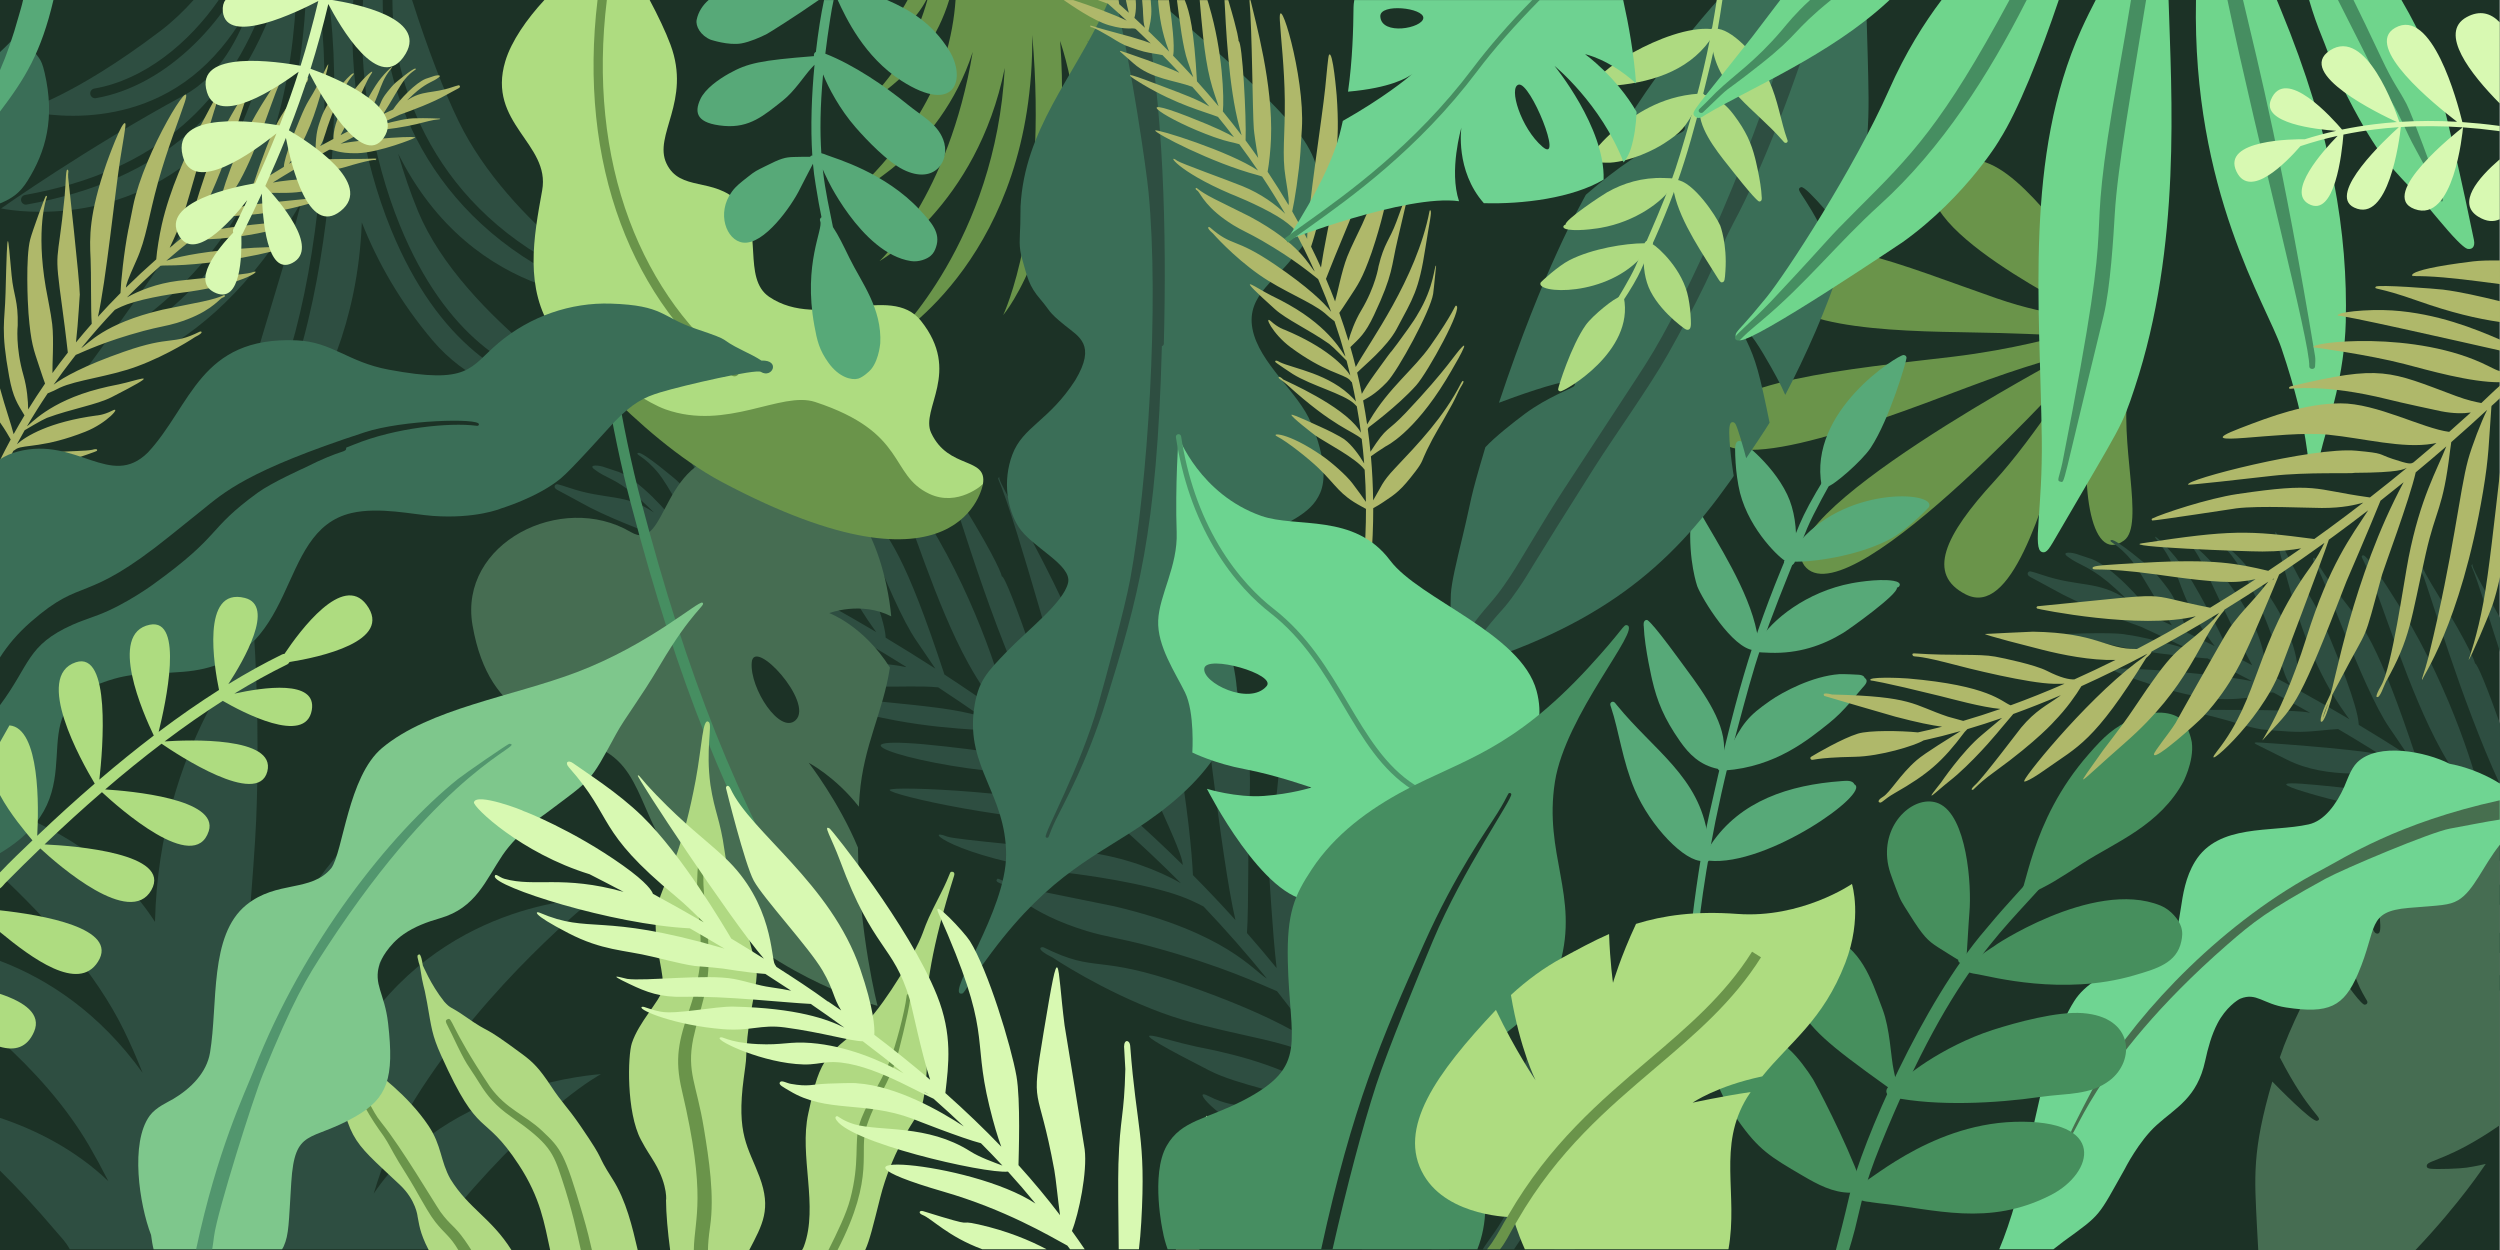
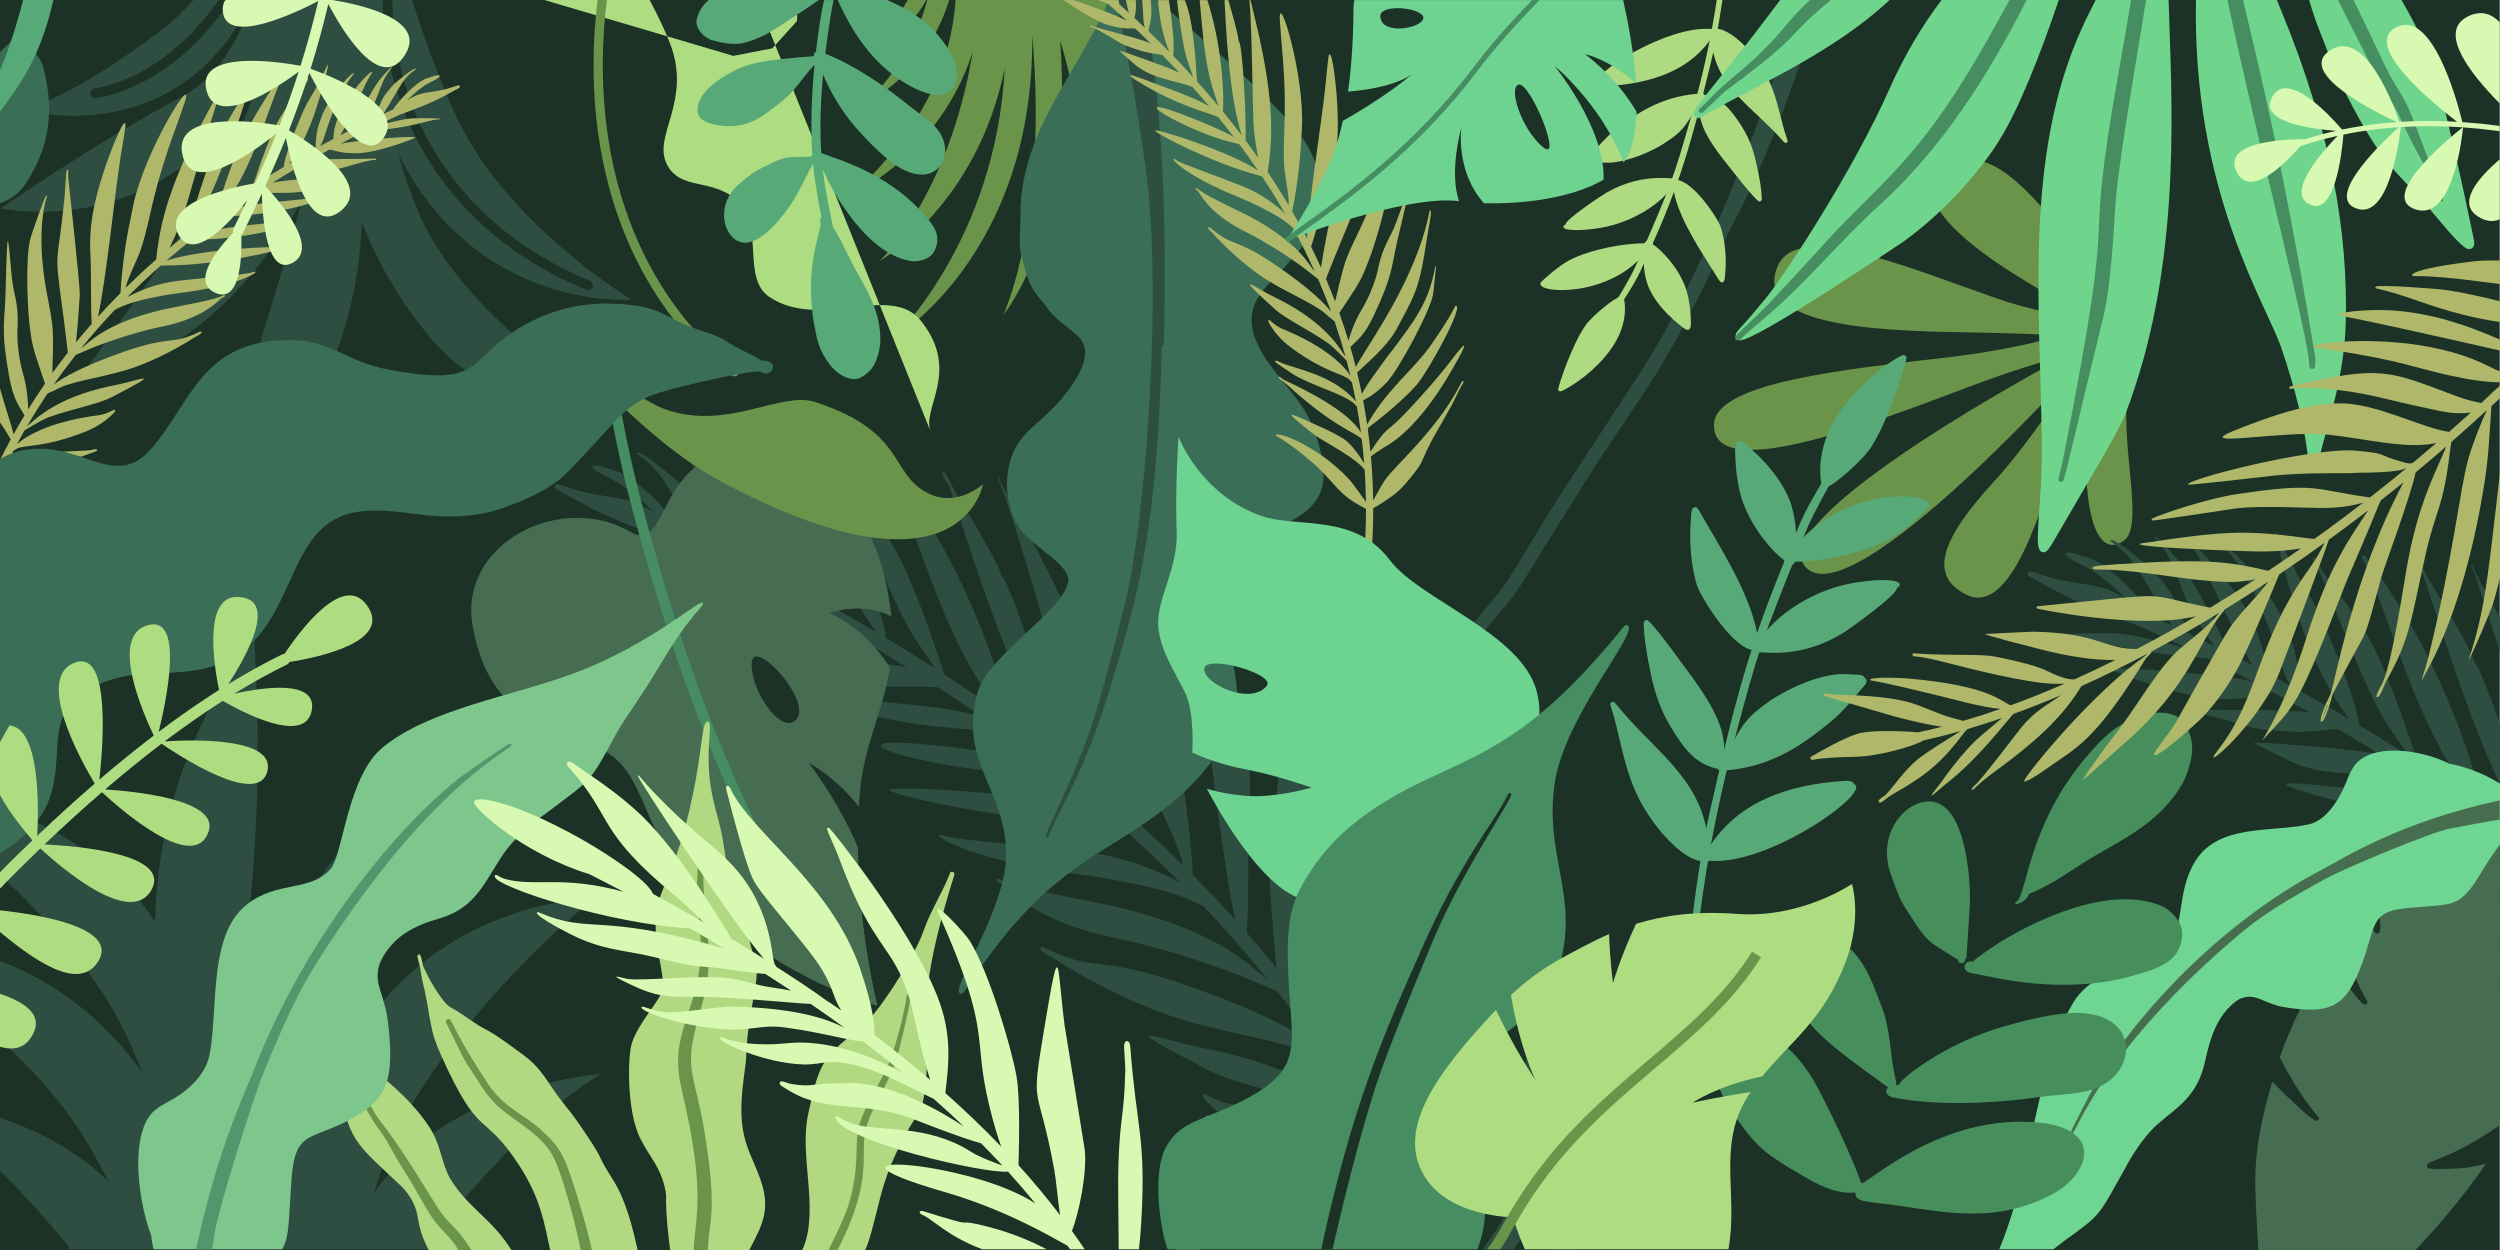
<svg xmlns="http://www.w3.org/2000/svg" id="Layer_1" viewBox="0 0 7000 3500">
  <defs>
    <style>
      .cls-1{fill:#1c3226}.cls-1,.cls-10,.cls-12,.cls-13,.cls-14,.cls-16,.cls-17,.cls-19,.cls-2,.cls-22,.cls-23,.cls-24,.cls-6,.cls-7,.cls-8,.cls-9{stroke-width:0}.cls-2,.cls-8{fill:#6a944a}.cls-2,.cls-9{fill-rule:evenodd}.cls-6{fill:#468e61}.cls-7{fill:#aedc80}.cls-14,.cls-9{fill:#2e4e41}.cls-10{fill:#6ed291}.cls-12{fill:#aeda81}.cls-13{fill:#57a978}.cls-16{fill:#466d52}.cls-17{fill:#afb86a}.cls-19{fill:#6fd58c}.cls-22{fill:#3a6e57}.cls-23{fill:#468f5d}.cls-24{fill:#d8f9b2}
    </style>
  </defs>
  <path d="M0 0h6999.22v3500H0z" class="cls-1" />
  <path d="m5961 1073.85-125.12-351.83c-7.08-3.46-8.38-9.1-12.31-13.96-140.73-174.37-269.71-336.5-389.96-223.05-139.6 131.7 418.99 401.81 418.99 401.81s-98.8 4.89-261.39-51.26c-246.91-85.29-557.83-220.06-613.57-90.62-69.7 161.86 253.03 181.46 510.46 185.15 147.58 2.11 285.63 9.05 285.63 9.05s-135.33 39.53-307.17 59.87c-284.46 33.66-664.91 69.51-667.46 189.75-3.44 163.01 412.79 8.77 705.94-102.77 168.6-64.16 286.15-93.28 286.15-93.28s-870.7 460.49-733.51 597.24c134.19 133.75 771-577.72 771-577.72s-129.91 210.17-244.69 335.2c-140.34 152.87-189.82 260.84-80.02 316.8 127.18 64.82 213.02-235.32 279.99-453.39 33.41-108.8 112.48-200.33 112.48-200.33s-24.97 45.83-40.41 131.46c-34.89 193.56-6.66 442.63 91.29 371.34 59.95-43.63-16.77-278.07 13.66-439.45Z" class="cls-8" />
  <path d="M1283.97 339.31c-39.58-81.39-86.12-200.77-130.18-339.31H542.07c-27.74 30.87-58.72 60.67-92.58 86.36C205.16 271.79 67.54 308.6 67.54 308.6s293.86 82.51 512.55-131.55C635.78 122.54 675.71 61.5 704.15 4.72c-33.4 101.84-90.81 209.01-189.19 262.3C241.61 415.06 3.19 583.59 3.19 583.59s316.3 69.98 571.75-170.76c71.29-67.19 122.03-142.69 158.13-217.53-23.18 75.25-55.07 158-98.86 246.18-94.47 190.23-412.66 618.54-412.66 618.54s345.44-8.03 622.08-494.29C806.58 711.15 734.78 931 705.86 1040.11c-55.52 209.5-83.79 397.64-83.79 397.64s368.15-259.15 390.82-811.25c.05-1.26.09-2.55.14-3.81 44 111.08 107.82 223.87 199.08 331.42 181 213.3 509.79 196.59 509.79 196.59s-425.97-255.76-551.69-559.88c-21.52-52.06-39.79-106.07-55.31-160.19 5.6 10.95 11.44 21.98 17.62 33.12 227.01 409.22 635.26 374.96 635.26 374.96s-340.46-204.55-483.81-499.39Z" class="cls-9" />
-   <path d="M1572.66 1076.19c-135.33-29-323.69-129.59-452.54-444.11-78.91-192.6-117.98-432.67-103.49-632.08h-27.3c-14.36 203.02 25.43 446.79 105.57 642.41 133.36 325.51 330.31 430.05 472.05 460.43 7.36 1.57 14.6-3.11 16.17-10.47 1.58-7.36-3.11-14.6-10.47-16.18ZM755.6 401.55C686.24 603.59 569.11 764.8 397.54 894.4c-6 4.53-7.2 13.08-2.66 19.08 4.53 6 13.08 7.2 19.08 2.66 176.05-132.98 296.23-298.41 367.41-505.75C823.05 289 847.64 155.47 856.45 0h-27.26c-8.75 152.29-32.87 282.94-73.59 401.55ZM892.81 0c16.23 102.1 22.34 267.27 7.98 463.62-24.91 340.59-101.45 632.15-209.98 799.93-4.09 6.32-2.28 14.75 4.04 18.84s14.75 2.28 18.84-4.04c157.55-243.56 202.33-649.51 214.27-812.74C941.4 281.98 937.5 111.66 920.05 0h-27.24ZM511.44 351.22C398.25 449.08 253.89 512.78 70.11 545.95c-7.41 1.34-12.32 8.42-10.99 15.83 1.34 7.41 8.43 12.35 15.82 10.99 188.72-34.07 337.32-99.79 454.31-200.93C637.85 277.94 717.89 155.51 771.89 0h-28.94C690.59 146.65 614.2 262.37 511.44 351.22Z" class="cls-1" />
  <path d="M1652.18 786.25C1242.76 618.15 1097.96 270.46 1098.81 0h-27.25c-.84 279.33 148.38 638.24 570.26 811.46 6.97 2.85 14.92-.47 17.78-7.43 2.86-6.96-.47-14.92-7.43-17.78ZM263.93 248c-7.41 1.29-12.38 8.34-11.1 15.75 1.28 7.41 8.33 12.37 15.75 11.1 96.33-16.69 192-69.36 276.67-152.31C582.88 85.69 616.78 44.16 645.77 0h-33.31c-83.34 120.08-207.91 223.63-348.53 248Z" class="cls-1" />
  <path d="M2675.55 0c-3.29 48.54-12.46 105.9-32.53 169.19-68.66 216.54-257.25 375.46-257.25 375.46s244.98-110.98 337.89-399.4c-67.55 406.55-260.97 585.67-260.97 585.67s272.65-153.03 350.68-540.8C2788.29 674.99 2502.13 947 2502.13 947s393.99-233.5 388.15-849.1c45.28 519.19-81.27 784.25-81.27 784.25s199.52-235.16 159.36-767.53c93.9 287.36 45.86 639.83 45.86 639.83s124.81-299.39 31.03-641.43c95.19 222.73 118.93 471.51 118.93 471.51s37.1-247.44-60.21-494.78c98.55 172.34 133.58 342.14 133.58 342.14S3254.04 202.27 3136.18 0h-460.62ZM2423.9 124.89S2534.16 113.35 2593.59 0h-52.3c-42.43 81.83-117.4 124.89-117.4 124.89Z" class="cls-2" />
  <path d="M2419.76 290.94S2593.12 211.7 2657.67 0h-61.05c-52.56 191.11-176.86 290.94-176.86 290.94Z" class="cls-2" />
  <path d="M1046.44 3341.95c26.45-88.17 63.36-180.95 114.79-263.62 202.92-326.15 501.54-562.66 501.54-562.66s-400.25.03-644.13 358.68c-13.29 19.54-25.53 39.24-36.83 59.06 85.17-279.37 314.41-791.22 314.41-791.22s-414.55 101.84-618.44 762.22c5.88-185.33 33.77-469.56 39.51-608.85 11.04-267.56-5.1-502.07-5.1-502.07s-266.93 292.59-278.18 787.75c-2.86-4.32-5.73-8.63-8.64-12.95C315.96 2406.17 148 2313.42 0 2260.51v188.85c130 121.22 267.97 274.2 346.49 434.47 18.91 38.6 36.47 78.86 52.78 120.1C277.23 2834.44 133 2741.16 0 2690.51v221.17c92 83.13 183.4 182.96 249.58 296.44 16.96 29.07 35.01 62.33 53.8 99.16C210.11 3218.35 100 3163.6 0 3130v147.93c48 46.63 99.48 102.32 157.01 170.1 13.55 15.97 26.36 27.96 38.49 49.96h1002.33c24.04-37 51.74-82.78 83.41-120.09 245.23-288.94 401.42-370.25 401.42-370.25s-427.78 24.3-636.22 334.3Z" class="cls-9" />
  <path d="M5233.98 1152.13c-3.55.98-28.61 34.53-45.69 63.1-19.56 32.66-18.75 26.82-40.09 60.44-108.83 171.37-104.58 183.48-140.62 269.88-108.59 255.9-151.67 422.12-221.92 735.76-44.17 197.09-70.5 503.95-70.79 519.77-.14 7.63 8.52 13.12 15.61 8.96 18.77-10.96 1.51-275.09 131.66-759.71 56.39-210.03 63.07-241.98 198-571.31 37.32-87.24 155.28-281.65 165.98-296.5 16.16-22.46 17.22-21.33 16.01-25.76-1.71-6.27-8.79-4.63-8.14-4.63Zm-225.44 391.15c-.92 2.17-.9 2.12 0 0Z" class="cls-13" />
  <path d="M5329.58 994.04c-14.5 0-267.89 155.67-228.87 366.56.98 5.28 9.08 6.96 12.18 1.54.99-1.75.26-.04 4.13-.04 13.84 0 96.12-70.6 121.26-108.8 52.79-80.23 99.99-242.79 99.99-251.2-.1-9.51-12.25-8.06-8.69-8.06Z" class="cls-13" />
  <path d="M5028.35 1529.89c2.99-48.31-3.52-102.02-24.23-145.31-44.97-94.11-142.61-159.81-123.6-146.06-6.12-4.43-10.74-3.91-10.05-3.91-11.97 0-12.95 15.23-11.85 40.24 1.37 31.42 3.24 52.27 8.96 84.63 19.59 110.79 108.27 196.87 129.46 210.04-4.39 4.61 1.78 10.59 6.13 7.27 2.45 4.41 7.54 5.55 6.66 5.26 8.5 2.77 13.79-4.83 12.23-3.13 5.47-5.96 1.82-6.22 4.73-6.22 68.4 0 189.02-20.92 270.4-65.99 41.65-23.05 102.4-84.25 103.77-86.8 24.22-44.83-242.03-61.59-372.6 109.98Zm341.38-114.37c-1.52-.47.13-.06 0 0Z" class="cls-13" />
  <path d="M5301.39 1626.24c-43.97-7.28-116.7 6.8-116.57 6.77-126.62 23.75-224.96 103.37-258.85 161.25-5.71 9.76-.35 7.47-6.73-24.68-23.1-116.15-108.78-246.29-160.34-337.47-8.13-14.35-11.86-12.06-11.73-12.06-11.51 0-11.29 11.85-13.43 44.07-6.96 105.46 18.89 178.25 18.6 177.49 14.41 36.81 98.68 174.29 158.61 178.99 2.22 5.27 6.78 5.85 45.06 7.18 78.65 2.72 146.44-19.83 205.47-56.01 16.75-10.26 153.89-107.95 149.91-126.39 6.57-.38 18.3-14.41-9.99-19.14Z" class="cls-13" />
  <path d="M5220.45 1896.94c-2.33-5.69-9.78-7.14-15.9-7.64-2.73-.23-43.22-2.46-54.61-1.64-75.15 5.52-157.83 49.42-193.68 74.52-61.86 43.31-76.91 61.19-119.86 146.89-12.73 25.39-4.96 23.44-9.68-29.88-7.02-79.42-76.91-166.74-123.32-230.4-90.71-124.41-92.69-112.83-92.69-112.83-11.36 0-8.15 18.22-8.18 17.14 2.21 61.85 25.26 158.05 23.77 151.7 13.53 57.91 32.73 106.39 77.75 170.71 25.25 36.07 55.31 66.82 106.17 77.42 2.45 7.4 12.64 4.86 12.52 4.87 2.01 1.19 4.57 1.03 6.49-.45 143.36-10.24 235.14-87.34 291.84-132.37 44.02-35 74.27-77.41 92.72-97.8 8.52-9.42 17.91-18.97 9.77-27.15-2.23-2.23-2.22-.93-3.11-3.07Z" class="cls-13" />
  <path d="M5192.51 2196.28c-5.43-12.37-23.6-10.1-36.18-9.21-146.74 10.61-283.61 55.15-365.51 177.17-10.09 15.03-3.78 15.83-9.23-23.06-23.28-165.9-151.28-239.98-254.31-366.75-5.15-6.34-5.65-7.31-7.5-8.42-5.13-3.1-10.73.52-11.06 5.7-.13 1.98.61 3.92 2.3 8.95 21.62 64.31 32.26 151.47 66.23 230.72 43.83 102.26 140.29 203.13 191.63 199.45 2.8 3.75 12.13 4.98 15.87-.9 162.81 16.54 454.41-189.43 407.76-213.67Z" class="cls-13" />
  <path d="M2116.28 1293.3s-.08-.06-.3-.15c.09.04.2.11.3.15ZM3732.72 1938c.18.03.23.04-.07-.08.02 0 .05.07.07.08Zm-4.74 7.51c-.3-.86-.38-1.47-.52-2.16-.4-.83-.29-.13.52 2.16Zm-173.81 514.46c0 .35-.02.8-.01 1.42 0-.43.01-.95.01-1.42Zm-140.75-693.72c.03.09-.01-.06-.22-.66.08.23.14.43.22.66Zm-613.01-429.86c-.49-.19-.91-.28-1.25-.27.41.02.83.11 1.25.27Zm-306.18-25.12c.17.03.18.02-.26-.15.08.03.18.11.26.15Zm2004.16 1803.39c.6.24-4.71-6.1-8.52 11.91-28.62 134.97-80.39 257.71-137.97 371.42h57.78c16.51-76.47 27.53-102.36 62.67-244.77 8.94-36.24 15.65-83.72 20.21-99 8.23-27.55 11.15-37.46 5.83-39.55Zm-50.64 199.75c-2.27 9.06-.35-.81 0 0Zm-942.59 40.36c-7.01 9.42 17.52 10.13 53.31 28.66 107.63 55.74 190.66 92.57 255.74 114.57h162.52c-142.62-88-421.22-130.48-443.85-135.86.57.26-23.75-12.69-27.71-7.38Z" class="cls-14" />
  <path d="M4352.22 2720.68c-7.5 1.32-1.26 37.18-80.36 252.81-53.42 145.63-162.44 283.82-218.17 482.62-3.19 11.46-6.07 21.01-8.59 28.99-17.74-41.49-36.31-82.54-55.75-123.17 16.57-18.37 53.22-44.19 101.91-132.72 43.05-78.31 132.06-445.03 121.59-538.95-3.08-28.04-24.82-155.11-24.23-154.87-12.29-4.84 22.65 111.66-30.74 290.1.18-.6-5.13 29.75-64.72 179.89-49.88 125.5 10.41-36.01-77.73 194.5-22.58 59.04-35.35 100.45-42.05 129.25-17.91-36.34-36.5-72.33-55.79-107.96 23.72-42.4 123.9-178.97 149.81-290.74 43.69-188.26 64.58-235.02 38.09-478.52-15.24-141.78-15.16-200.48-26.54-204.96 2.08.82-4.07-2.98-3.52 4.92 26.87 383.96-137.1 793.23-173.03 941.6-9.56-17.25-19.28-34.42-29.17-51.5-9.25-15.97-18.69-31.85-28.24-47.7 36.55-61.37 60.47-91.47 81.23-205.6 45.63-250.8 22.83-283.16 18.92-439.37-10.09-390.27-11.67-307.64-31.91-92.68-10.21 108.45-35.37 131.59-32.1 263.91-.02-.68 13.08 112.21-30.47 263.28-18.62 64.57-24.46 135.76-24.47 179.65-28.49-46.1-58.22-91.68-89.26-136.67 5.79-14.88 15.28-42.9 32.01-93.63 28.05-85.18 42.86-118.74 55.49-277.31 4.2-52.72 15.39-293.36-9-388.6-10.48-41.01-77.78-226.15-82.73-229.26-.91-.17-6.57-1.24-5.25 5.35 3.97 8.23 58.62 167.92 6 476.12-9.97 58.43-26.35 130.27-33.95 194.42-9.87 83.31.66 226.81-1.29 258.02-26.18-36.35-53.21-72.32-81.05-107.9 2.84-20.05 7.82-76.64 29-232.95 45.39-335.04 25.48-208.65-11.81-588.19-7.8-79.74-4.79-161.64-18.87-139.28-3.4 4.54 1.98 12.26-.05 38.35.05-.65-60.67 545.01-61.28 618.03.37-12.4 8.24 146.28 20.4 250.67-26.98-33.11-54.67-65.86-83.09-98.25 5.45-72.74 2.35-269.34 5.97-342.16 5.76-115.75 9.23-233.96-84.03-503.98-.94-2.37-86.78-244.33-99.58-207.2-1.41 15.3 12.91 93.9 27.02 182.07 27.07 169.54 77.15 659.3 118.45 835.08-38.45-42.64-78.18-84.61-119.12-125.92-1.99-57.25-17.5-212.69-41.81-337.15-.47-1.7-.59-1.86-.57-1.5-1.19-6.5-6.18-32.28-24.04-119.8-58.41-287.12-328.71-720.6-272.14-547.21 31.52 96.61 90.43 241.01 140.41 420.6 51.04 183.99 61.71 296.33 114.36 412.82 49.43 109.38 54.35 130.03 55.39 143.89-51.43-50.79-104.75-100.53-159.92-149.18-3.35-47.47-16.88-127.95-29.1-182.27-82.92-368.46-344.9-753.85-323.61-754.35-2.8-.15-5.05 2.87-3.99 5.28 52.67 121.27 186.95 623.12 221.45 720.92 6.66 18.93 35.51 88.8 64.72 149.67-31.17-26.23-63.09-52.18-95.51-77.86-28.88-123.24-167.83-528.37-180.83-520.19v-.05c0-3.04-10.17-40.23-108.46-200.61-50.12-81.78-46.64-93.49-54.13-90.96-8.12 2.68.53 15.44 15.62 40.58 20.86 47.43 138.62 468.92 278.56 710.41 9.61 16.59 17.4 29.92 23.72 40.65-43.64-34.03-88.35-67.58-134.16-100.61-11.16-72.4-87.08-323.26-223.75-545.93 6.26 10.19-89.75-147.89-108.17-156.16-.98-.19-9.67-2.32-4.14 8.64-.15-.3 5.58 10.46 15.05 31.77 44.18 99.34 114.33 339.45 205.95 505.42 32.92 59.69 65.09 103.37 85.33 134.96-49.44-35.06-100.12-69.52-151.97-103.4-111.5-338.58-154.43-383.38-216.16-463.91-79.33-103.48-63.24-102.82-72.15-106.33 3.08 1.21-11.98-7.92 1.51 19.42 12.7-5.52 130.89 344.46 208.39 456.32 18.36 26.49 37.46 55.32 52.93 77.97-45.44-29.3-91.8-58.14-139.03-86.52-.04-.72-.08-1.46-.12-2.22-2.72-51.92-61.25-193.71-81.01-241.89-50.02-121.95-44.45-85.82-107.7-209.19-45.36-88.54-65.71-151.12-15.85 30.37 38.62 140.6 82.62 274.82 169.87 395.51 3.09 4.28 5.88 8.12 8.46 11.65-45.96-27.26-92.78-54.05-140.37-80.43-2.86-84.94-10.86-109.67-30.07-163.58-32.72-91.8-142.17-222.17-166.85-232.53.09.22-9.52-2.22-2.29 6.74-.47-.59 61.88 58.27 137.25 277.33-.27-.79 13.87 45.92 22.06 67.54 5.18 13.68 10.78 23.29 15.94 31.25-23.28-12.76-46.79-25.4-70.45-37.94.36-18.72-2.15-44.86-11.4-76.29-50.03-169.98-232.82-328.97-184.99-262.03-.79-1.1 11.79 16.23 29.08 54.06 5.18 11.36 84.81 184.22 130.08 264.68-21.18-11.04-42.47-22.01-63.94-32.88-26.52-64.74-99.77-201.3-135.08-249.46-40.18-54.79-95.35-102.23-63.21-62.62 69.76 86.64 46.02 148.06 157.3 291.52-25.52-12.68-51.28-25.23-77.21-37.67-10.47-34.01-30.03-88.9-46.39-112.27.65-.42-34.6-49.17-60.33-72.02 1.8 1.6-92.92-79.16-105.2-75.1-12.64 4.25 16.23 7.08 57.59 58.6 23.61 29.42 73.39 121.53 111.92 180.63-17.19-8.09-34.45-16.15-51.81-24.14-33.95-52.24-119.14-140.76-172.19-161.65.59.23-35.94-11.86-36.53-12.1-21.66-8.53-49.63-8.75-32.69 4.32 33.42 25.74 55.45 24.13 113.62 71.61 8.6 7.02 31.22 27.08 53.96 49.81-81.26-55.07-133.05-33.81-238.48-69.7-7.78-2.65-24.48-8.14-32.6-9.69-5.22-1.01-13.72 8.4-.03 15.79-.61-.33 55.81 29.8 65.47 35.33 68.56 39.24 179.35 81.02 244.43 104.01 45.14 20.6 89.64 41.52 133.52 62.76-53.43-14.73-134.09-36.15-175.24-40.8.65.07-23.13-7.67-168.58-1.68-3.84.16-5 3.17 3.78 3.82 72.98 5.4 116.44 41.51 388.14 64.33 1.61.14 3.01.11 4.22-.03 42.57 21.1 84.56 42.51 125.92 64.24-125.35-25.67-455.66-47.77-383.08-27.73-14.61-4.03 177.49 74.68 294.28 77.57 104.63 2.58 131.3-23.03 148.62-17.94 2 1.08 4 2.16 5.99 3.24.23.16.48.29.73.39 32.05 17.38 63.73 34.94 95.04 52.7-1.62-.24-3.2-.49-4.85-.72.64.09-17.01-8-255.56-7.38-73.58.25-99.88-6.75-86.91 3.92 2.01 1.79 2.65 2.66 2.83 3 .03-1.29 6.12-7.71 120 24.52-.61-.17 56.46 18.31 90.12 23.39-8.98-1.36 66.55 7.19 107.93 6.65 39.62-.62 78.29-6.73 105.18-7.84 38.61 22.77 76.65 45.84 114.06 69.22 0 .39.04.81.19 1.28-68.77-15.1-341.47-34.13-344.52-33.08-8.78 3.01-8.46.22 86.4 48.03 117.48 59.17 248.21 31.6 348.65 41.84 40.83 26.76 80.92 53.89 120.25 81.41-71.96-21.21-152.99-28.6-277.89-41.23-153.68-15.59-281.5-31.25-111.97 17.18 214.87 61.28 364.82 57.88 450.41 67.14 39.16 28.35 77.55 57.09 115.15 86.22-34.97-10.97-108.17-26.35-276.55-45.35-361.21-40.76-114.36 49.39 169.09 72.96 85.85 7.14 99.96.44 145.47 2.21 47.36 37.55 93.48 75.73 138.3 114.56-177.8-62.14-607.83-80.69-608.36-67.89-.57 13.97 352.44 93.45 611.29 92.69 11.25-.03 20.12.58 27.19 1.57 61.5 54.36 120.54 109.95 177.14 166.76-62.03-35.18-156.72-73.54-270.13-87.63-94.3-11.74-361.86-34.02-384.23-42.83-70.54-27.78 9.18 54.82 334.03 101.38-.64-.09 157.3 17.45 280.87 53.03 56.6 16.26 87.68 33.78 102.95 41.39 62.27 65.69 121.39 132.95 177.29 201.79-37.34-21.45-113.89-128.29-427.06-202.34.63.15-212.42-43.19-213.04-43.33-114.72-24.61-110.67-40.1-116.26-31.53-4.05 6.17 8.12 9.89 15.31 12.72 21.4 14.31 70.23 80.7 237.76 131.66 51.46 15.65 97.96 21.2 175.02 41.98 205.82 55.7 311.41 107.57 356.64 126.27 4.89 6.19 9.76 12.38 14.6 18.59 1.02 1.99 2.05 3.34 3.09 3.96 34.23 44.08 67.16 88.8 98.84 134.14-51.26-39.04-159.96-99.99-369.29-173.18-257.85-90.15-249.17-31.47-400.1-105.99-7.1-3.51-27.42 2.95 23.99 27.88-.56-.27 138.44 93.27 306.74 155.21 147.75 54.45 317.58 70.88 406.12 112.17 29.53 14.82 32.51 17.15 63.78 29.48 38.25 56.77 74.54 114.51 108.86 173.21-.6-.29-1.18-.57-1.82-.87-13.26-6.19-112.51-128.57-377.05-196.32-80.02-20.5-76.54-15.62-143.09-32.42-83.37-21.05-189.28-59.26 76.12 76.35 78.63 40.19 209.43 60.82 340.92 109.12 26.9 11.08 110.96 61.43 117.01 64.96 14.14 24.61 27.91 49.39 41.36 74.33-47.51-43.25-171.36-118.23-418.87-151.66.66.09-36.91-1.55-82.64-25.27-53.29-27.65 24.74 64.57 140.81 110.54 215.46 85.34 319.88 67.51 361.79 89.54 6.74 3.54 12.66 9.78 17.12 11.08 16.82 32.12 33.09 64.5 48.79 97.17-5.41-3.99-11.3-8.13-16.83-11.56-163.52-101.51-365.12-75.39-448.04-91.18 2.87.55-31-10.23-24.2 5.2 1.71 3.85 110.12 39.69 110.72 39.88 117.24 36.29 300.28 33.36 372.25 71.69 7.04 3.76 12.82 6.18 17.62 9.29 15.26 32.47 29.96 65.01 44.12 97.2h48.82c.3 0 .6-1.13.9-2.14-8.87 10.6 124.05-152.28 194.3-291.44 43.97-87.1 143.7-491.46 99.79-483.73Zm-245.1-13.9v.03c-.43 6.27-.58-.25 0-.03Zm-629.96-661.42s-.07-.31-.07-.33c.01.05.04.2.06.25v-.03c.01.05 0 .03.03.11.34 1.59.24 1.13 0 0Zm967.33 886.8c-28.72 47.21-46.5 134.02-208.45 432.92-44.99 82.84-64.57 100.92-84.25 132.92h87.42c46.25-66 110.34-181.29 165.49-367.91 9.21-31.17 73.23-252.89 39.8-197.93Zm1796.32-1394.91s-.08-.06-.3-.15c.09.04.2.11.3.15Zm684.13 43.09c-.49-.19-.91-.28-1.25-.27.41.02.83.11 1.25.27Zm-306.18-25.12c.17.03.17.02-.26-.15.08.03.18.11.26.15ZM6930 1857.89v-.05c0-3.04-10.41-40.23-108.7-200.61-50.12-81.78-46.76-93.49-54.25-90.96-8.12 2.68.86 15.44 15.95 40.58 17.7 40.24 106 349.59 217 589.95v-170.21c-34-96.58-65-172.3-70-168.71Z" class="cls-14" />
  <path d="M6924.08 1580.07c-2.8-.15-4.85 2.87-3.8 5.28 18.83 43.37 45.71 135.41 79.71 240.23v-95.71c-51-91.92-84.14-149.6-75.92-149.79Zm16.37 826.89c24.94 2.07 44.56 2.98 59.56 3.26v-42.96c-44-9.28-114.87-20.45-228.45-33.26-361.21-40.76-114.56 49.39 168.9 72.96Zm-213.33-695.57c6.26 10.19-89.85-147.89-108.27-156.16-.98-.19-9.72-2.32-4.19 8.64-.15-.3 5.55 10.46 15.03 31.77 44.18 99.34 114.32 339.45 205.93 505.42 32.92 59.69 65.09 103.37 85.32 134.96-49.44-35.06-100.12-69.52-151.97-103.4-111.5-338.58-154.43-383.38-216.16-463.91-79.33-103.48-63.25-102.82-72.15-106.33 3.08 1.21-11.98-7.92 1.51 19.42 12.7-5.52 130.89 344.46 208.39 456.32 18.36 26.49 37.46 55.32 52.93 77.97-45.44-29.3-91.8-58.14-139.03-86.52-.04-.72-.08-1.46-.12-2.22-2.72-51.92-61.25-193.71-81.01-241.89-50.02-121.95-44.45-85.82-107.7-209.19-45.36-88.54-65.71-151.13-15.85 30.37 38.62 140.6 82.62 274.82 169.87 395.51 3.09 4.28 5.88 8.12 8.46 11.65-45.96-27.26-92.78-54.05-140.37-80.43-2.86-84.94-10.86-109.67-30.07-163.58-32.72-91.8-142.17-222.17-166.85-232.53.09.22-9.52-2.21-2.29 6.74-.47-.59 61.88 58.27 137.25 277.33-.27-.79 13.87 45.92 22.06 67.54 5.18 13.68 10.78 23.29 15.94 31.25-23.28-12.76-46.79-25.4-70.45-37.94.36-18.72-2.15-44.86-11.4-76.29-50.03-169.98-232.82-328.97-184.99-262.03-.79-1.1 11.79 16.23 29.08 54.06 5.18 11.36 84.81 184.22 130.08 264.68-21.18-11.04-42.47-22.01-63.94-32.88-26.52-64.74-99.77-201.3-135.08-249.46-40.18-54.79-95.35-102.23-63.21-62.62 69.76 86.64 46.02 148.06 157.3 291.52-25.52-12.68-51.28-25.23-77.21-37.67-10.47-34.01-30.03-88.9-46.39-112.27.64-.42-34.6-49.17-60.33-72.02 1.8 1.6-92.92-79.16-105.2-75.1-12.64 4.25 16.23 7.08 57.59 58.6 23.62 29.42 73.39 121.53 111.92 180.63-17.19-8.09-34.45-16.15-51.81-24.14-33.95-52.24-119.14-140.76-172.19-161.65.59.23-35.94-11.86-36.53-12.1-21.66-8.53-49.63-8.75-32.69 4.32 33.42 25.74 55.45 24.13 113.62 71.61 8.6 7.02 31.22 27.08 53.96 49.81-81.26-55.07-133.05-33.81-238.48-69.7-7.79-2.65-24.48-8.14-32.6-9.69-5.22-1.01-13.72 8.4-.03 15.79-.61-.33 55.81 29.8 65.47 35.33 68.56 39.24 179.35 81.02 244.43 104.01 45.14 20.6 89.64 41.52 133.52 62.76-53.43-14.73-134.09-36.15-175.24-40.8.65.07-23.13-7.67-168.58-1.68-3.84.16-5 3.17 3.78 3.82 72.98 5.4 116.44 41.51 388.14 64.33 1.61.14 3.01.11 4.22-.03 42.57 21.1 84.56 42.51 125.92 64.24-125.35-25.67-455.66-47.77-383.08-27.73-14.61-4.03 177.49 74.68 294.28 77.57 104.63 2.58 131.3-23.03 148.62-17.94 2 1.08 4 2.16 5.99 3.24.23.16.48.29.73.39 32.06 17.38 63.73 34.94 95.04 52.7-1.62-.24-3.2-.49-4.85-.72.64.09-17.01-8-255.56-7.38-73.58.25-99.88-6.75-86.91 3.92 2.01 1.79 2.65 2.66 2.83 3 .03-1.29 6.12-7.71 120 24.52-.61-.17 56.46 18.31 90.12 23.39-8.98-1.36 66.55 7.19 107.93 6.65 39.62-.62 78.29-6.73 105.18-7.84 38.61 22.77 76.65 45.84 114.06 69.22 0 .39.04.81.19 1.28-68.77-15.1-341.47-34.13-344.52-33.08-8.78 3.01-8.46.22 86.4 48.03 117.48 59.17 248.21 31.6 348.65 41.84 40.83 26.76 80.92 53.89 120.25 81.41-71.96-21.21-152.99-28.6-277.89-41.23-153.68-15.59-281.5-31.25-111.97 17.18 214.87 61.28 365.21 57.88 450.8 67.14 22.55 16.33 45.26 32.8 67.26 49.39v-49.65c-19-11.91-32.6-23.78-48.94-35.56-11.16-72.4-87.28-323.26-223.94-545.93Zm188.77 995.39c-4.05 6.17 8.32 9.89 15.5 12.72 11.12 7.43 27.6 28.94 68.6 55.02v-43.7c-82-20.12-79.1-31.7-84.11-24.04Zm84.11-38.07v-56.33c-104-10.03-208.71-20.56-222.49-25.98-61.63-24.27-10.51 35.72 222.49 82.31Zm-383.75-212.88c-.41 10.1 183.75 54.4 383.75 77.91v-56.52c-184-24.27-383.39-30.12-383.75-21.39Z" class="cls-14" />
-   <path d="M5223.92 0h-413.78c-5.36 7-10.77 12.1-16.27 18.4-159.53 182.72-250.71 340.81-248 336.34-8.64 14.24-12.14 6.49 52.56-4.06 19.76-3.22 87.93-4.95 108.07-1.93 7.13 1.06 12.26 3.54 10.87 12.11-3.46 21.18-83.28 16.52-276.93 184.39-14.04 26.87-117.97 205.55-243.33 582.39 43.68-16.52 158.18-58.08 204.26-61.6 7.7-.56 11.34 8.96 5.95 15.1-5.75 6.52-76.02 31.48-137.63 77.53-30.44 22.76-84.57 65-110.68 93.6-46.58 156.35-35.94 133.82-63.11 247.02-18.31 76.29-31.77 131.44-33.51 164.66-.41 8.02-3.24 131.47-.41 215.4 4.33-1.55 13.05-3.8 12.82-3.8 406.6-119.64 600.9-290.66 768.12-526.48 13.86-19.54 11.72-14.55 10.37-23.11-3.13-19.82-18.13-123.62-7.96-140.42 3.66-5.96 10.87-3.78 14.08 1.68 6.11 10.41 23.99 71.87 29.89 95.71 12.53-18.45 54.25-80.28 65.56-99.45-28.19-139.09-39.35-176.99-64.48-229.34-3.61-7.56-5.25-10.44-5.21-13.86.11-7.56 7.41-10.47 11.37-7.35 18.15 14.34 65.02 99.3 76.49 120.56 29.27 54.22 24.15 55.09 26.78 50.09 53.67-101.71 120.16-251.22 150.94-353.76-86.29-206.97-130.11-216.44-108.01-225.83 14.67-6.04 119.04 124.86 131.99 140.89 65.56-246.18 58.95-336.87 54.81-509.49-1.8-73.45-3.47-120.38-5.62-155.38Z" class="cls-22" />
  <path d="M4608.63 1018.34c-.11.17 5.09-6.09-227.68 348.62-59.77 91.19-120.96 199.17-152.47 246.93-55.21 83.68-59.38 70.34-124.77 162.35-14.95 21.02-39.21 59.03-66.9 97.88-7.91 11.08-1.33 28.33 11.7 28.56 7.72.13 12.85-6.54 12.48-6.54 162.13-227.2 123-150.18 192.26-250.52 26.18-37.87 35.61-60.22 211.21-337.13 55.45-87.45 155.5-227.26 206.38-317.9 137.11-244.46 127.21-261.17 184.69-369.8C4930.75 481.34 5026.1 239.02 5097.87.02h-64.44c-111.12 402-312.64 843.46-424.8 1018.34Z" class="cls-14" />
  <path d="M3670.88 1184.22c-34.32-85.39-145.75-166.61-164.08-263.98-17.91-96.08 73.01-138.71 120.47-209.56 25.03-16.93 61.69-93.75 71.04-128.24 12.03-44.34 5.98-83.31-14.69-124.36-11.76-35.68-32.96-70.17-61.76-103.17-121-138.8-266.77-253.02-380.95-354.65h-136.24c-2.94 7.04-6.29 15.57-10.17 23.92-90.05 195.64-225.77 338.77-236.94 553.91-.2 4.05-.71 49.84-.71 49.62-1.17 42.22-5.23 62.25 5.57 98.89 14.47 49.07 16.84 72.45 52.04 113.13 25.73 29.73 18.36 31.99 66.96 71.09 39.41 32.11 88.97 53.97 29.55 153.48-74.09 115.08-146.85 130.01-176.31 208.5-27.9 74.34-14.2 152.04 16.83 201.69 35.9 57.44 151.28 106.66 139.06 157.8-13.24 55.42-111.8 130.28-170.96 191.68-56.21 58.45-81.56 83.33-92.33 161.68-22.4 162.82 89.62 238.39 89.89 407.62.25 156.28-166.22 387.28-126.27 389.02 11.03.45 5.7-8.48 85.6-115.34 168.21-224.58 296.19-269.93 435.07-366.28 89.58-62.14 169.11-135.63 215.13-224.56 35.51-68.62 48.55-110.72 25.6-219.12-38.78-183.97-101.1-226.77 59.13-336.41 92.12-62.55 157.16-75.68 185.15-140.54 31.99-73.42-27.4-200.09-25.68-195.83Zm-19.91-755.77c-.09 0-.18.02-.27.03-.28-.82-.52-1.46-.69-1.89.33.62.64 1.24.97 1.86Z" class="cls-22" />
  <path d="M3124.29 0c44.81 193 85.13 470.78 91.53 537.13 30.6 317.39-2.67 821.36-51.1 1084.06-15.59 84.56-69.6 280.6-89.71 351.73-50.26 177.85-153.41 361.89-146.96 371.01 1.85 2.62 5.29 1.66 4.73 1.77 5.64-1.05 1.57-4.44 23.72-50.56 22.09-46.09 86.18-157.19 140.64-332.89 88.77-286.09 142.52-471.78 156.12-992.96 3.05-.94 5.39-3.31 5.49-7 8.01-307.07.34-667.29-58.05-962.29h-76.42Z" class="cls-14" />
  <path d="M2495.42 1725.75c-2.52-27-6.78-55.71-13.39-86.73-43.27-203.26-159.8-358.61-399.43-370.24-239.64-11.63-208.12 284.83-316.52 220.89-193.37-114.06-482.97 30.53-442.98 261.26 47.47 273.91 227.3 278.54 361.85 347.46 134.55 68.91 97.64 231.57 299.52 438.56s472.67 279.42 472.67 279.42-51.99-199.6-54.9-443.14c-53.27-128.47-137.88-237.45-137.88-237.45s74.69 38.83 140.37 122.86c.62-10.83 1.33-21.67 2.19-32.56 11.14-140.2 65.88-231.82 84.84-357.06-74.32-117.59-169.86-152.32-169.86-152.32s88.73-34.2 173.53 9.06Zm-267.51 290.63c-43.49 41.31-128.86-88.18-123.12-161.32 5.74-73.14 175.12 111.93 123.12 161.32Z" class="cls-16" />
  <path d="m1723.25 1060.09-29.18 4.8c20.61 125.38 44.98 241.74 72.44 345.87 132.15 501.07 265.13 833.2 490.64 1225.45l25.63-14.74c-224.09-389.76-356.27-719.94-487.69-1218.24-27.22-103.23-51.4-218.67-71.85-343.13Z" class="cls-6" />
  <path d="M6661.64 2481.68c-12.64 15.67-10.72 11.69-9.32 18.45 3.25 15.67 18.95 97.7 9.71 111.16-3.33 4.77-10.11 3.15-13.19-1.14-5.88-8.17-23.59-56.62-29.5-75.43-11.42 14.79-49.43 64.36-59.69 79.7 28.61 109.83 39.66 139.71 64 180.85 3.5 5.94 5.08 8.2 5.09 10.91.02 5.99-6.76 8.4-10.51 5.98-17.2-11.11-62.4-77.79-73.47-94.48-28.25-42.56-23.47-43.32-25.85-39.33-48.55 81.33-108.3 200.71-135.42 282.38 84.03 162.82 125.16 169.72 104.64 177.47-13.62 4.99-113.33-97.31-125.69-109.83-57.32 195.97-49.68 267.74-43.02 404.46 1.3 26.35 2.49 48.37 3.64 67.16h440.38c124.69-131.28 194.31-237.78 192.05-234.5 7.85-11.4 11.24-5.31-49.08 3.93-18.42 2.82-82.15 5.13-101.03 3.01-6.68-.74-11.52-2.64-10.36-9.45 2.6-15.1 63.02-14.58 204.22-112.28v-955.74c-146.32 79.32-246.65 173.95-337.58 286.71Z" class="cls-16" />
  <path fill="#6fd592" stroke-width="0" d="M6600.27 2134.61c-18.43 17.98-29.2 52.29-36.17 67.87-22.55 50.55-56.5 96.25-99.97 105.82-105.2 23.29-252.57-2.89-318.02 104-54.03 88.67-26.69 186.52-79.68 245.21-35.69 34.04-197.3 48.32-258.77 145.86-85.07 134.99-111.46 376.67-163.56 559.72-14.08 49.48-30.1 96.9-46.29 134.9h151.59c9.9-7 19.13-15.15 28.21-21.75 108-78.38 94.69-66.32 172.98-205.26-1.01 1.79 38.03-75.77 88.23-121.01 53.93-48.58 113.37-76.16 135.64-179.36 8.02-37.19 18.04-73.3 34.43-104.84 23.07-44.4 56.17-66.27 64.3-69.57 45.19-18.17 62.75 14.81 127.58 24.71 119.9 18.39 161.89-1.78 201.6-94.34 55.72-129.53 23-174.34 142.47-184.45 88.12-7.39 112.3-6.54 137.91-21.55 44.07-25.8 69.25-95.81 117.25-155.75v-170.65c-29-18.43-81.3-44.73-141.44-55.68-65.99-33.84-200.08-60.7-258.29-3.88Z" />
  <path fill="#476f4f" stroke-width="0" d="M5874.58 3021.72c-10.92 18.34-76.56 144.61-76.22 148.86 3.59 47.25 46.3-183.5 437.21-524.89 73.49-64.12 114.91-97 275.88-185.24 52.54-28.51 296.16-131.07 348.64-140.42 54.84-9.77 93.37-18.3 139.14-25.2v-53.97c-286.84 62.85-437.34 162.74-498.09 194.4-271.33 141.44-508.42 390.34-626.55 586.46Z" />
  <path d="M3150.78 127.13c-.09-.04-.19-.09-.28-.13.05.03.14.07.28.13Z" class="cls-17" />
  <path d="M4049.18 1062.85c8.55-14.01 68.74-114.39 45.27-91.92-20.15 19.31-40.24 59.85-158.12 184.68-55.42 58.57-50.56 33.83-99.08 109.34-2.09-21.43-4.57-42.78-7.5-64.05.96-1.56 1.88-3.14 2.75-4.59-5.71 4.02 80.4-58.44 132.76-117.23 32.78-36.79 134.03-221.3 111.6-223.24-3.83-.33-5.43 17.92-72.06 112.88-45 64.13-116.15 117.38-169.19 207.16-2.93 4.98-5.46 9.07-7.67 12.56-3.27-22.45-7.01-44.81-11.22-67.08 10.57-6.77 31.74-14.79 66.72-51.36 31.19-32.62 122.29-200.04 129.38-247.24 2.14-14.08 8.04-78.93 8.3-78.74-5.37-3.96-3.46 57.44-52.7 137.59.17-.27-6.37 13.85-54.96 79.39-40.65 54.77 9.76-16.22-63.21 84.82-18.47 25.57-30.01 43.96-37.04 57.12-4.02-19.97-8.46-39.87-13.23-59.69 17.48-17.87 83.62-71.24 110.66-122.18 45.79-86.2 62.06-106.31 80.78-228.59 10.99-71.18 18.65-99.82 13.68-103.48.91.67-1.6-1.98-2.36 1.94-36.72 190.57-169.54 368.72-206.62 436.72-4.7-18.66-9.68-37.26-15.05-55.79 25.65-25.02 41.22-36.71 66.09-89.53 54.86-116.48 47.94-135.23 66.33-211.98 45.79-191.79 34.28-151.66-3.53-49.38-19.08 51.6-34.36 59.63-49.96 124.63.08-.34-8.2 56.46-49.09 124.54-17.35 28.88-29.4 62.57-35.16 84.02-7.91-26.17-16.46-52.21-25.72-78.11 4.79-6.58 13.04-18.99 27.58-41.25 24.76-37.93 36.35-52.38 63.12-128.13 8.9-25.18 45.63-141.17 46.11-190.83.22-21.38-8.57-120.48-10.58-122.65-.42-.2-3.05-1.46-3.26 1.93.87 4.53 6.79 89.57-58.94 233.15-12.46 27.22-29.79 60.15-41.83 90.47-15.49 38.98-28.88 109.35-34.01 125.3-8.05-21.14-16.57-42.18-25.52-63.13 4.09-9.76 14.02-36.96 44.26-109.52 65.69-157.62 39.55-98.52 70.67-288.6 6.56-39.93 18.67-79.51 8.89-70.43-2.25 1.77-.63 6.24-5.01 18.71.11-.31-100.43 258.1-110.22 293.66 1.78-5.95-14.87 71.92-22.54 124.44-8.84-19.6-18.1-39.11-27.75-58.54 12.15-35.06 36.06-130.9 47.26-165.87 17.85-55.74 34.91-112.99 24.48-256.89-.15-1.28-10.6-130.53-21.68-114.07-2.68 7.28-5.9 47.5-10.47 92.37-8.8 86.08-47.86 330.78-50.69 422.39-13.19-25.69-27.14-51.22-41.74-76.63 6.48-28.38 19.05-105.99 23.35-169.72 0-.89-.05-.99-.08-.81.26-3.33 1.18-16.56 3.84-61.6 8.8-147.72-66.79-394.42-61.71-302.44 2.83 51.25 12.82 129.38 13.87 223.53 1 96.43-8.39 152.65 2.17 216.34 9.76 58.89 9.64 70.18 8.4 77.11-18.49-31.38-38.04-62.53-58.68-93.46 4.52-23.63 8.37-64.38 9.46-92.41 5.98-153.79-43.48-327.84-57.32-388.21h-2.95c7.79 87.54 8.41 312.73 12.21 360.7.79 10.09 5.89 47.81 12.22 81.28-11.54-16.47-23.15-32.87-35.31-49.21 2.69-62.74-9.09-279.41-19.61-277.91v-.03c.4-1.48-.94-21.15-28.07-112.2-.28-.95-.55-2.63-.82-2.63h-10.51c3.81 69.43 10.81 241.88 41.69 355.69 2.56 9.45 4.65 16.96 6.37 23.06-16.97-22.42-34.53-44.75-52.67-66.93 3.95-36.85-.51-168.93-38.26-295.31.53 1.78-1.6-6.45-5.04-16.51h-21.55c5.59 60.37 11.63 151.11 29 220.81 8.26 33.2 18.21 58.52 24 76.55-19.53-23.49-39.79-46.72-60.64-69.93-8.38-144.33-19.79-192.21-34.16-227.43h-21.84c7.14 57.36 16.8 134.47 30.04 171.24 5.49 15.23 11.03 31.61 15.62 44.64-18.34-20.16-37.17-40.26-56.51-60.21.07-.33.13-.66.2-1.01 5.42-25.69-4.72-102.38-8.1-128.46-1.4-10.79-2.62-19.15-3.75-26.2h-30.53c3.51 46.29 11.31 92.47 28.74 137.96.92 2.41 1.74 4.48 2.52 6.48-18.86-19.23-38.16-38.4-57.95-57.43 9.59-41.65 8.93-54.74 6.56-83.5-.1-1.19-.23-.5-.37-3.52h-23.98c.76 7.04 1.47 15.84 2.08 24.51-.03-.42.8 24.15 1.99 35.76.75 7.33 2.23 12.7 3.71 17.25-9.7-9.24-19.51-18.48-29.43-27.68 2.61-9.09 4.77-22.04 4.34-38.56-.1-3.78-.35-8.26-.68-11.28h-27.5c2.82 14.09 5.62 25.56 8.18 35.53-8.88-8.11-17.87-16.13-26.93-24.21-.44-3.43-1.02-8.3-1.7-11.32h-57.92c8.06 3.02 16.58 6.06 25.72 9.34.74.27 1.4.36 1.99.45 18 15.8 35.64 31.79 52.97 47.74-34.84-17.33-105.76-43.44-149.72-57.52h-26.49c20.85 14.09 82.04 57.32 126.6 70.37 50.42 14.77 66.87 5.87 74.72 10.41 14.38 13.54 28.5 27.11 42.39 40.75-.75-.32-1.41-.66-2.18-.98.3.13-7.26-6.12-123.77-36.83-35.94-9.44-47.87-16.28-42.93-9.39.75 1.13.95 1.64.99 1.83.18-.63 3.99-2.97 55.38 27.57-.27-.16 24.88 16.08 40.66 23-1.55-.78 32.5 12.46 52.09 17.4 19.44 4.85 39.05 6.91 52.32 9.87 15.91 16.16 31.47 32.4 46.72 48.7-.04.17-.1.32-.09.53-31.6-16.31-162.22-61.04-163.85-60.93-4.67.33-4.16-.99 35.93 34.67 49.67 44.17 117.05 47.73 164.74 65.81 16.43 18.34 32.42 36.77 48.01 55.29-32.36-19.69-70.9-33.85-130.18-56.24-72.98-27.58-133.33-51.84-56.88-6.17 96.93 57.85 170.45 75.67 211.01 91.32 15.39 18.89 30.36 37.86 44.89 56.93-15.72-9.92-49.49-26.92-128.89-57.96-171-66.84-62.23 9.24 73.05 57.59 40.96 14.64 48.72 13.21 70.68 19.98 18.2 24.44 35.65 49.04 52.46 73.77-78.84-53.42-285.98-118.26-287.91-112.09-2.09 6.74 159.87 91.42 286.3 124.69 5.5 1.45 9.73 2.9 13.06 4.3 22.92 34.47 44.41 69.23 64.62 104.25-25.71-25.2-66.87-56.15-120.28-77.71-44.5-17.99-172.19-63.64-181.96-70.84-30.82-22.73-2.64 27.95 149.85 92.9-.3-.13 74.51 28.96 130.19 62.39 25.37 15.21 38.23 27.71 44.73 33.45 21.85 40.13 41.93 80.62 60.26 121.46-15.44-15.62-39.28-77.51-181.95-154.06.29.15-98.06-48.69-98.35-48.84-52.79-26.92-48.8-33.96-52.65-30.5-2.78 2.48 2.68 5.88 5.82 8.2 8.58 9.77 23.79 48.52 98.93 95.16 23.08 14.33 45.05 23.08 79.97 43.24 93.2 53.93 137.97 92.94 157.62 107.95 1.64 3.8 3.22 7.61 4.83 11.41.2.79.45 1.39.76 1.79 11 26.01 21.35 52.14 30.94 78.43-19.94-25.72-65.06-69.58-157.71-132.5-114.13-77.51-117.52-47.74-181.5-103.73-3.01-2.64-13.77-2.12 8.09 16.73-.24-.21 55.44 63.52 129.54 115.62 65.04 45.78 145.79 75.87 183.63 107.53 12.46 11.05 13.64 12.59 27.23 22.63 11.29 32.68 21.5 65.58 30.62 98.69-.25-.21-.44-.4-.71-.62-5.67-4.74-38.2-77.37-158.51-144.82-36.39-20.4-35.33-17.57-65.62-34.42-37.95-21.11-84.68-53.52 27.23 47.16 33.16 29.83 94.31 56.91 152.21 97.57 11.81 9 46.84 45.09 48.65 46.89 3.69 13.8 7.14 27.66 10.45 41.53-17.65-27.32-68.37-79.92-184.63-128.32.31.13-17.81-5.55-37.05-23.08-22.42-20.42 3.68 34.73 54.36 72.25 94.07 69.65 147.35 74.53 164.94 90.73 2.81 2.59 4.88 6.32 6.87 7.56 4.03 17.84 7.7 35.75 11.11 53.71-2.09-2.61-4.38-5.34-6.59-7.7-66.61-70.8-168.4-84.25-206.82-102.74 1.33.64-13.8-9.02-12.49-.61.33 2.1 48.59 33.68 48.85 33.85 52.51 32.95 142.22 55.31 172.36 83.38 2.96 2.76 5.29 5.16 7.23 7.31 4.43 24.48 8.32 49.06 11.61 73.76-1.64-2.83-3.48-5.81-5.77-9.01-48.57-68.2-200.16-133.67-211.34-139.68.25.2-9.88-9.53-12.5-7.44-4.65 3.69 7.14 7.58 22.2 21.28 132 120.07 184.26 129.51 209.58 152.42 2.49 20.43 4.59 40.93 6.3 61.51-1.11 1.58-.59 1.95.15 1.85.14 1.76.28 3.52.42 5.29-14.04-23.9-34.99-52.48-55.52-67.62 2.13 1.58-14.47-11.39-68.32-35.59-7.37-3.31-77.56-36.24-79.86-33.18-3.06 4.06 61.93 54.53 66.94 57.94 32.32 21.95 113.64 63.36 137.7 95.58.15.21.28.4.42.6 2.01 29.78 3.13 59.72 3.52 89.8-7.98-11.65-20.08-28.23-37.38-51.36-17.56-23.47-59.87-60.07-84.58-77.2-98.82-68.49-146.41-64.75-126.8-54.7 29.1 14.92 89.24 62.8 116.66 89.38 50.4 48.85 57.42 73.04 118.43 105.93 5.15 2.78 9.85 5.46 13.83 7.6.17 196.4-34.13 399.27-103.16 608.27l19.09 6.3c69.99-211.92 104.71-417.57 104.4-616.62 8.9-4.53 20.42-11.86 27.84-16.78 35.18-23.34 49.48-32.46 90.65-86.53 21.47-28.2 17.58-30.25 31.59-58.83 24.59-50.24 30.24-54.58 71.08-128.95 9.07-16.52 18.58-39.07 22.8-45.94 7.6-12.38 10.37-17.08 8.05-18.79.26.19-1.63-3.1-5.84 5.2-48.4 95.47-119.61 169.42-185.37 239.01-37.4 39.6-37.11 49.84-61.03 89.84-.6-41.43-2.64-82.59-6.29-123.44 9.13-6.64 22.4-15.78 41.48-27.96-.29.19 76.56-34.91 169.18-186.81Zm-90.1-245.77v.01c-1.03 3-.25-.2 0-.01Zm-221.5-404.69v-.17.13-.01.06c-.04.82-.03.58 0 0Zm308.79 745.52c-2.28 4.13-.07-.44 0 0Z" class="cls-17" />
  <path d="M3872.97 396.26c-.04-.46 0-.77.03-1.12-.09-.46-.12-.1-.03 1.12Zm-130.23-128.38s0-.03-.02-.35c0 .12.01.23.02.35Z" class="cls-17" />
  <path d="M5567.98 2594.61c2.61-3.12 3.47-4.16 0 0Z" class="cls-23" />
-   <path d="M5843.47 2302.32c-44.45 15.32-96.6 84.98-126.87 122.01-50.64 59.64-90.01 97.93-150.96 171.18 2.19-2.63-.99 1.18-3.81 4.56.32-.42-.44.36-.33.39-.11.13-.22.26-.33.4-.47.54-.94 1.09-1.41 1.63-.13.13-.19.19-.18.21-175.58 203.49-346.21 594.91-380.31 741.28-16.89 72.69-29.42 120.62-38.75 156.03h36.71c5.1-17.7 10.65-34.62 16.58-58.24 18.54-73.85 24.41-119 71.68-235.63 211.25-520.84 360.66-610.93 486.91-766.21 17.58-21.63 76.4-97.72 103.8-109.69 6.68-3.66 9.51-10.79 7.59-17.24-4.37-14.74-22.36-10.66-20.31-10.66Zm-282.12 298.31s-.07.08-.1.12c.03-.04.06-.08.09-.11-.02.02-.04.05-.07.08.08-.09.15-.18.21-.26-.06.07-.1.12-.15.18Z" class="cls-23" />
  <path d="M5561.25 2600.75s.06-.08.1-.12c-.03.04-.06.08-.09.11Zm575.76-522.76c-1.73-12.5-11.89-45.16-25.39-59.85-18.38-19.93-68.94-35.72-134.96-7.43-59.24 25.36-85.77 52.5-127.78 100.31-169.08 192.42-173.6 392.61-201.56 412.61-19.2 13.64 22.91 9.47 33.89-20.4 52.53-21.99 85.31-43.94 149.08-85.26 93.09-60.31 217.91-105.99 285.26-233.06-7.56 12.98 29.17-50.86 21.47-106.91Zm-87.18 457.71c-190.94-78.18-486.21 126-459.75 109.13-49.88 31.81-66.4 47.66-66.23 47.51-14.6-2.62-22.51 4.88-23.06 13.98-.88 16.72 20.01 18.89 37.51 21.78 35.51 5.86 237.72 60.96 436 3.25 64.18-18.69 120.73-34.54 133.4-95.78 2.63-12.73 4.37-25-.69-40.78-6.01-18.79-27.89-47.09-57.18-59.08Zm-621.26-285.97c-62.36-27.16-154.19 46.65-144.34 153.58 2.7 29.62 12.26 51.48 23.79 82.48 14.85 39.91 17.2 40.39 38.67 74.67 38.28 61.12 50.79 73.16 79.16 91.53.18.11 53.12 33.65 57.29 35.52-1.32 11.07 16.15 12.92 18.41 3.62 3.29-13.53 1.46-1.96 4.74-11.16.56-1.58 5.82-99.22 8.02-124.14 6.89-77.95-7.21-271.91-85.73-306.11Z" class="cls-23" />
  <path d="M5831.15 2836.67c-70.19-5.27-185.19 25.77-251.62 47.23-141.82 45.8-261.34 138.58-263.01 154.95-12.34-2.32-5.8 2.15-7.75-10.33-1.72-11.03-3.31-17.15-6.06-29.88-8.91-41.27-10.19-116.22-31.73-173.38-34.66-91.92-57.98-164.89-150.99-210.34-97.93-47.83-131.34-19.71-137.88 44.01-4.75 46.15 22.38 106.81 45.82 147.72 43.56 75.95 81.18 110.93 258.56 237.76-8.83 9.23-5.78 24.04 12.36 27.83 123.9 25.82 289.77 17.16 413.31-.72 75.32-10.9 140.16-4.26 195.36-46.63 71.32-54.75 68.21-177.54-76.37-188.23Z" class="cls-23" />
  <path d="M5640.48 3141.12c-245.59 7.53-424.16 184.72-429.09 171.22-45.27-124.33-128.62-280.18-134.57-289.74-15.55-25.05-42.98-63.11-67.83-84.93-41.09-36.12-116.18-51.84-114.11-51.75-44.35-6.94-82.19 15.4-90.84 39.82-26.67 74.81 24.7 157.48 61.83 210.59 57.9 82.95 90.57 102.35 181.2 155.34 42.32 24.77 84.76 47.95 134.58 47.95 16.01 0 12.85-1.59 13.91 1.73-3.95 21.71 39.31 24.07 39.14 24.02-2.76-.67 9.11 1.96 25 3.6 157.45 16.18 307.75 67.28 483.67-23.34 118.06-60.8 159.8-212.47-102.9-204.53Z" class="cls-23" />
  <path d="M4731.64 338.94c-43.69 150.5-48.87 173.38-153.41 409.36-28.91 62.51-120.31 201.81-128.6 212.45-12.52 16.09-13.34 15.29-12.4 18.46 1.33 4.49 6.81 3.32 6.31 3.32 2.75-.7 22.17-24.74 35.4-45.21 15.16-23.4 14.53-19.21 31.06-43.3 84.32-122.79 81.03-131.47 108.95-193.38 84.14-183.36 117.51-302.46 171.95-527.2 12.59-51.94 23.3-114.51 31.83-173.43h-15.88c-12.89 86.79-34.94 200.25-75.21 338.94Zm-113.43 363.31c.71-1.56.7-1.52 0 0Z" class="cls-12" />
  <path d="M4537.36 832.04c-.77 1.26-.2.03-3.2.03-10.72 0-74.47 50.59-93.95 77.96-40.91 57.49-77.47 173.97-77.47 179.99.08 6.81 9.49 5.78 6.73 5.78 11.24 0 207.56-111.54 177.33-262.65-.76-3.78-7.03-4.99-9.44-1.11Z" class="cls-12" />
  <path d="M4727.43 833.95c-15.18-79.39-83.89-141.06-100.31-150.5 3.4-3.3-1.38-7.59-4.75-5.21-1.9-3.16-5.84-3.98-5.16-3.77-6.59-1.99-10.68 3.46-9.47 2.24-4.24 4.27-1.41 4.46-3.67 4.46-53 0-146.45 14.99-209.51 47.28-32.27 16.52-79.34 60.37-80.4 62.2-18.76 32.12 187.53 44.13 288.7-78.8-2.32 34.61 2.73 73.1 18.77 104.12 34.84 67.43 110.49 114.51 95.77 104.66 4.74 3.17 8.32 2.8 7.79 2.8 9.27 0 10.03-10.91 9.18-28.83-1.06-22.51-2.51-37.46-6.94-60.64Zm-389.07-40.16c1.17.33-.1.04 0 0Z" class="cls-12" />
  <path d="M4693.83 503.54c-1.72-3.78-5.26-4.19-34.91-5.14-60.93-1.95-113.46 14.21-159.2 40.13-12.98 7.35-119.24 77.35-116.15 90.56-5.09.27-14.18 10.33 7.74 13.72 34.07 5.22 90.42-4.87 90.32-4.85 98.11-17.01 174.3-74.07 200.56-115.54 4.42-7 .27-5.35 5.22 17.69 17.9 83.22 84.28 176.47 124.23 241.81 6.3 10.28 9.19 8.64 9.09 8.64 8.91 0 8.75-8.49 10.41-31.58 5.39-75.56-14.64-127.72-14.41-127.18-11.16-26.37-76.46-124.89-122.89-128.25Z" class="cls-12" />
  <path d="M4932.79 551.92c-1.71-44.32-19.57-113.25-18.42-108.7-10.48-41.5-25.36-76.23-60.24-122.32-19.56-25.84-42.86-47.88-82.26-55.48-1.89-5.3-9.8-3.48-9.7-3.49-1.56-.85-3.54-.74-5.03.32-111.08 7.33-182.19 62.58-226.12 94.85-34.11 25.08-57.55 55.46-71.84 70.07-6.6 6.75-13.88 13.59-7.57 19.46 1.73 1.6 1.72.66 2.41 2.2 1.81 4.08 7.58 5.11 12.32 5.47 2.11.16 33.48 1.76 42.31 1.17 58.23-3.96 122.29-35.41 150.06-53.39 47.93-31.04 59.59-43.84 92.87-105.25 9.86-18.19 3.85-16.79 7.5 21.41 5.44 56.91 59.59 119.48 95.55 165.09 70.28 89.15 71.82 80.85 71.82 80.85 8.8 0 6.31-13.05 6.34-12.28Z" class="cls-12" />
  <path d="M4952.38 223.53c-33.96-73.27-108.69-145.55-148.47-142.91-2.17-2.68-9.4-3.56-12.3.64-126.14-11.85-352.08 135.73-315.93 153.1 4.21 8.87 18.28 7.24 28.03 6.6 113.7-7.6 219.74-39.51 283.2-126.95 7.82-10.77 2.93-11.34 7.15 16.52 18.04 118.87 117.21 171.95 197.04 262.79 3.99 4.54 4.38 5.24 5.81 6.04 3.97 2.22 8.31-.37 8.57-4.08.1-1.42-.47-2.81-1.79-6.41-16.75-46.08-25-108.53-51.32-165.32Z" class="cls-12" />
  <path fill="#b0d982" stroke-width="0" d="M1625.79 3153.3c-39.11-57-50.05-62.25-83.55-113.04-32.17-48.76-49.77-66.37-79.83-88.61-123.97-91.71-78.35-48.54-161.38-106.64-39.45-27.61-38.51-19.51-57.4-40.73-38.94-48.87-60.02-103.37-59.62-100.56-5.49-38.22-11.56-30.98-10.66-30.98-6.52 0-3.92 9.23-3.94 9.08 1.39 8.03 4.57 18.94 6.29 23.28 10 66.98 9.26 41.18 20.21 102.85 12.27 69.33 13.18 89.37 39.27 147.25 109.12 242.31 115.97 151.54 217.47 306.2 61.3 93.36 71.75 165.72 87.71 238.59h245.22c-14.72-62.83-31.97-138.57-70.67-198.95-50.83-79.37-13.82-37.65-89.11-147.75Zm456.87-135.84c7.81-58.15 5.54-39.2 7.65-80.24 4.55-88.88 26.82-162.46 28.47-207.34 1.03-28.57-33.86-144.19-42.08-171.76-21.99-73.96-34.46-79.14-48.1-177.01-12.29-88.22-27.52-105.96-39.39-183.53-13.45-97.81 5.21-166.43-4.04-175.32-18.08-17.24-19.38 66.3-37.13 161.28-67.06 358.02-142.12 283.8-100.11 510.27 4.24 22.9 11.78 58.92 6.18 79.55-8.37 31.65-65.36 88.4-84.89 147.39-11.56 34.92-15.79 193.18 25.44 270.73 17.51 32.93 23.14 38.45 38.57 64.58 38.8 65.72 31.62 111.61 31.56 102.79.27 40.34 4.91 90.28 11.56 141.16h221.64c36.95-71.09 62.6-114.34 28.56-205.08-31.37-83.66-65.5-116.66-43.91-277.46Zm583.21-576.53c-8.31 0-.64-.22-33.23 63.83-32.53 64-36.08 72.35-49.27 108.4-20.8 56.89-100.5 188.71-154.58 246.59-30.14 32.17-90.4 66.44-118.93 112.17-24.39 39.25-32.83 83.83-46.59 145.56-26.31 118.16 29.22 260.11-12.18 371.84-1.46 3.94-3.22 7.46-5.23 10.69h176.81c12.51-27.52 21.52-65.67 42.27-147.91 29.6-117.34 91.53-210.96 87.72-204.78 25.3-41.08 28.81-43.48 34.78-79.72 29.89-181.29-44.93-205.75 84.11-615.85 4.01-12.75-9.23-10.82-5.69-10.82Zm-1404.53 860.65c-28.74-51.01-24.16-93.69-61.56-149.48-58.62-87.46-145.17-147.76-166.3-165.87-26.35-22.58-54.94-41.84-99.33-145.78-2.29-5.37-2.85-7.71-5.14-9.33-2.24-1.58-4.56-1.37-4.26-1.37-8.57 0-7.23 10.09-7.12 20.12.32 27.51 7.31 73.74 12.53 100.69 48.61 251.25 44.46 230.14 189.76 367.25 45.3 42.75 49.49 89.09 49.2 87.82 4.63 20.44 4.76 43.3 31.11 94.37h231.75c-56.38-89.68-118.98-115.18-170.63-198.42Z" />
  <path fill="#6ed293" stroke-width="0" d="M1951.49 3314c.3 4.51.32 4.69 0 0Z" />
  <path d="M1940.98 2908.55c17.58-80.76 43.99-138.77 43.09-221.85-2.05-184.84-20.48-145.5-12.78-285.78 1.74-31.88 9.05-42.36-2.43-43.14-6.19-.41-7.94 6.33-7.59 6.33-33.89 223.33 39.54 253.29-30.58 460.95-29.89 88.75-42.68 137.47-21.36 228.28 70.33 299.14 35.04 355.38 33.33 446.66h39.64c.22-15.43 1.58-35.38 5.89-65.2 12.63-87.2-2.95-188.31-17.38-275.91-20.56-124.8-48.46-157.06-29.84-250.34Zm603.58-125.58c-4.76-.32-6.19 4.88-5.84 4.88-5.62 47.5-31.49 142.84-47.47 183.14-24.44 61.44-71.56 127.63-85.81 180.08-13.78 50.63 2.49 102.44-24.81 206.33-10.88 41.43-36.74 94.52-60.83 142.59h25.34c108.78-211.29 56.41-274.16 82.06-349.05 29.57-86.64 58.06-104.22 86.83-199.42.05-.16 29.45-111.73 34.6-154.45.79-6.67 2.82-13.63-4.07-14.1Zm-1026.28 383.7c-50.29-47.39-99.38-59.13-146.51-124-116.52-174.8-104.06-195.95-119.35-188.53-9.1 4.42-1.78 11.29 12.46 41.25 46.45 97.84 40.4 77.43 78.09 138.33 21.64 34.92 44.45 62.56 88.07 93.01 108.79 75.94 117.77 100.41 142.05 173.68 29.11 87.94 42.05 149.07 53.24 199.59h31.01c-5.55-24.81-13.01-56.17-25.95-99.97-50.59-171.22-59.84-183.18-113.1-233.36Zm-285.25 226.18c-20.02-29.41-108.04-178.4-163.59-247.53-19.91-24.73-21.31-32.34-39.94-63.74-27.91-47.03-29.9-53.58-46.5-98.71-2.2-5.95-14.22-3.54-10.96 5.32 34.26 92.94 65.04 141.33 102.27 193.05 13.8 20.18 20.61 36.38 42.04 72.26 6.26 10.48 29.96 47.46 43.25 70.72 30.76 53.89 44.42 78.34 59.37 97.33 26.7 33.9 40.75 38.66 64.26 78.46h36.26c-4.81-7.84-10.63-16.8-18.29-27.68-29.11-41.37-40.1-40.79-68.16-79.47Zm36.46 86.12c.91 1.29.97 1.38 0 0Z" class="cls-8" />
  <path d="M69.03 106.07C53.44 81.7 43.8 105.8 0 145.79v423.77c34.63-14.17 55.96-29.68 76.58-62.54 52.3-83.14 77.73-176.68 48.4-303.23-11.17-48.15-15.62-34.69-55.96-97.72Z" class="cls-22" />
  <path d="M52.55 44.46C35.96 104.64 18.38 154.53 0 196.48v115.76C69.57 220.62 115.14 147.41 149.61 0H64.56c-3.75 17.38-7.78 29.16-12 44.46Z" class="cls-13" />
  <path d="M5324.5 680.1c-.22.15-.43.31-.64.46.28-.2.48-.34.64-.46Zm-34.74-429.53c-98.32 222.23-289.13 515.13-343.69 582.16-64.8 79.59-73.2 83.31-83.33 97.8-6.59 9.37-2.03 19.11 7.43 21.96 35.31 11 468.46-282.69 454.32-272.39 186.37-132.18 285.33-306.05 274.14-288.6 51.48-80.32 114.6-239.06 165.94-391.5h-328.2c-48.82 64.63-100.8 147.1-146.62 250.57Z" class="cls-19" />
  <path d="M5202.76 583.82c-101.69 101.35-55.78 59.34-242.76 258.85-64.86 67.42-101.59 94.84-101.96 102.42-.38 8.16 9.92 8.51 8.4 8.25 6.76.26 5.32-2.62 27.64-22.82 6.85-6.2 37.58-32.01 37.73-32.14 125.41-104.68 212.83-217.12 331.35-324.54 175.27-158.81 306.12-366.6 408.79-568.59.93-1.73 1.88-3.48 2.82-5.25h-48.29c-187.67 348.61-274.23 434.68-423.72 583.82Z" class="cls-6" />
  <path d="M5076.22 762.85c-2.78 2.85.06.01 0 0Z" class="cls-6" />
  <path d="M5077.63 761.37c-1.84 1.91-1.92 2.02 0 0Z" class="cls-6" />
  <path d="M4906.24 103.09c-162.6 206.51-170.75 208.26-162.27 220.98 11.7 13.22 23.13 2.25 33.26-3.78 123-73.21 347.16-166.73 507.51-314.76 1.95-1.8 3.93-3.65 5.92-5.53h-305.99c-35.11 45.91-78.5 103.18-78.43 103.09Z" class="cls-19" />
  <path d="M4989.42 84.17c-76.42 89.96-132.62 124.45-184.78 174.77-13.83 13.35-18.27 19.4-46.06 45.97-4.5 4.3-2.15 10.24 3.57 11.24 3.48.61 6.35-1.49 6.05-1.54 99.96-95.56 30.85-31.76 161.11-134.5 111.05-87.6 86.81-90.32 197.43-180.11h-58.55c-42.91 39.38-62.39 64.91-78.77 84.17Z" class="cls-6" />
  <path d="M5868 0c-12.71 24.78-24.97 48.51-40.6 83.18-159.42 353.81-115.49 772.05-110.41 1144.3 2.74 200.22-26.93 309.82.67 318.26 13.66 4.2 20.64-10.11 45.83-53.36 178.62-307.02 176.41-293.81 213.68-406.41C6108.97 688.38 6079.88 264.83 6072.02 0H5868Z" class="cls-19" />
  <path d="M5933.23 196.34c-110.12 617.55 9.93 246.62-158.64 1099.65-8.9 41.77-17.27 50.63-5.46 52.7 13.19 2.31.77 27.62 120.82-464.1 19.18-78.9 27.79-222.71 31.42-285.51 7.6-131.2 48.55-357.17 87.67-599.07h-42.27c-9.31 57.54-20.35 122.63-33.53 196.34Z" class="cls-6" />
  <path d="M6375.19 0h-226.44c-10.83 535.94 197.86 852.38 239.28 974.92 81.66 241.61 70.23 325.23 81.2 336.41 2.71 2.72 6.76 3.14 6.08 3.02 12.2 2.14 10.47-2.48 29.1-73.06 17.68-67.01 60.1-194.09 63.73-339.87 6.07-243.71-36.77-523.68-182.12-874.95-3.72-8.98-7.32-17.8-10.83-26.47Z" class="cls-19" />
  <path d="M6280.48 0h-43.6c87.36 414.11 232.13 960.88 229.06 1025.44-.46 9.71 15.77 10.29 16.23.62.47-9.74 1.53-19.52-.08-29.23-89.33-539.71-156.73-807.54-201.62-996.84Z" class="cls-6" />
  <path d="M6798.12 146.17C6779.18 101 6753.54 50.32 6724.07 0h-258.51c10.46 36.42 22.77 71.29 36.09 103.67 22.14 53.82 30.85 92.84 87.75 198.83 80.04 149.1 112.97 172.21 190.26 255.74 24.92 26.91 67.5 82.21 100.9 115.88 24.08 24.29 29.41 22.8 29.25 22.77 11.31 1.98 21.28-4.81 17.19-25.02-19.18-94.84-92.66-439.37-128.88-525.7Z" class="cls-19" />
  <path d="M6738.6 291.72c-23.9-45.36-36.05-55.27-71.78-131.32-32.55-69.3-57.35-120.29-77.04-160.4h-43.42c37.14 73.33 113.06 223.46 98.74 196.99 67.24 124.67 39.32 54.04 99.95 184.6 17.81 38.28 71.39 125.03 87.98 180.06 1.02 3.27 5.65 2.41 5.17 2.32 7.41-2.23-4.81-25.68-20.68-68.08-.07-.19-64.03-175.83-78.92-204.17Z" class="cls-6" />
  <path d="M6643.54 194.1c1.89 3.52 2.03 3.76 0 0Z" class="cls-6" />
  <path fill="#7ec78c" stroke-width="0" d="M1966.8 1687.49c-10.56-6.95-146.7 116.68-351.95 194.7-178.01 67.66-414.03 101.94-545.3 212.43-94.86 79.84-108.74 289.73-141.85 336.08-57.08 68.82-152.24 33.31-238.47 103.48-103.95 84.99-78.49 276.4-101.14 413.03-9.31 56.45-53.75 100.55-102.91 129.83-15.16 9.06-48.52 23.05-66.01 46.98-55.25 75.61-29.13 248.24 3.78 333.95 1.92 14.1 4.35 30.02 7.12 40.02h359.68c1.71-3 3.34-5.32 4.78-8.6 14.6-33.26 13.77-63.65 20.96-178.1 9.83-155.16 53.41-112.41 179.38-184.78 90.02-51.57 109.64-105.98 91.75-261.71-9.63-84.19-41.69-106.94-24.02-165.64 3.21-10.55 24.51-53.52 67.69-83.48 30.67-21.29 65.85-34.28 102.02-44.71 100.36-28.92 127.31-106.12 174.55-176.16 44.01-65.21 119.67-115.9 117.93-114.59 135.13-101.68 123.88-84.39 200.1-224.65 25.53-46.96 66.18-96.83 123.21-193.5 91.1-154.43 129.92-167.2 118.69-174.59Z" />
  <path fill="#52966e" stroke-width="0" d="M1426.65 2082.53c-4.13-.44-126.93 84.82-144.76 99-190.72 153.43-432.78 460.35-570.33 812.74C684.95 3062.45 608.79 3218 549.15 3498h45.06c1.72-10 3.48-23.99 5.29-37.54 9.09-68.15 108.84-384.06 136.56-452.3 85.82-209.07 117.8-262.61 180.15-358.05 332.01-507.7 556.41-562.92 510.46-567.58Z" />
  <path d="M3292.42 3498h66.05c7.65-124 22.07-366.2 22.11-366.8.56-53.63-67.01 211.8-88.16 366.8Zm-255.31-279.57c-.28-2.27-55.6-346.61-56.31-347.49-22.16-173.76-11.68-263.12-58.61 19.19-37.48 224.94-16.29 134.27 29.87 385.9 4.51 24.57 9.68 80.87 16.07 126.49-35.67-47.04-74.47-93.72-116.37-140.07.5-26.31 6.16-182.44-5.65-249.34-14.91-84.38-79.51-297.4-130.49-378.36-15.19-24.14-108.54-124.53-87.98-78.04 153.08 343.77 93.03 336.49 142.65 540.44 12.4 50.88 23.55 87.5 33.33 113.65-48.48-50.54-100.69-100.64-156.59-150.29 9.11-79.71 20.83-163.23-23.52-273.68-78.49-195.45-295.04-463.43-299.82-466.48-21.02-13.33 4.28 24.55 28.29 89.26 93.59 252.61 148.94 234.16 195.05 387.8 7.61 25.37 32.22 148.63 57.45 225.99-49.44-42.32-101.57-84.3-156.41-125.93 1.47-20.54-1.67-74.36-39.55-184.69-82.52-239.89-307.23-383.47-362.9-504.14-6.76-14.69-13.61-6.62-12.83-1.97.14.82 52.54 212.99 77.81 259.32 26.97 49.45 154.62 186.8 192.48 251.49 32.67 55.96 29.32 75.7 52.31 111.77-11.18-7.98-22.49-15.25-33.88-23.2-.32-1.05-1.07-1.39-2.9-1.39h-.1c-46.48-34.21-94.62-65.32-144.42-97.29-.96-1.67-2.39-4.21-4.5-7.05-11.08-15-3.15-171.11-141.06-299.89-54.45-50.79-109.21-89.72-190.37-174.04-50.48-52.42-46.88-56.66-52.42-54.89-4.8 1.53 255.06 398.17 353.19 512.82-29.9-18.84-60.38-37.61-91.44-56.29-19.46-32.62-137.37-233.7-249.29-342.59-69.42-67.54-155.42-120.83-193.53-148.44-13.82-10.01-24.24-2.5-11.68 11.69 128.62 145.32 72.81 174.29 299.41 361.44 26.66 22.02 54.32 49.63 78.12 72.49-46.24-26.8-93.67-53.42-142.31-79.87-2.29-7.04-14.97-30.45-84.5-79.73-139.11-98.79-276.95-152.38-277.03-151.59.19-1.82-133.28-53.04-139.62-25.03-2.91 12.96 131.62 142.27 323.65 201.42 32.3 16.43 64.11 32.93 95.45 49.5-171.64-47.84-247.78-12.68-333.52-36.55-14.69-4.1-26.16-17.49-27.25-7.05-3 28.6 328.64 135.08 546.16 145.63 33.02 18.94 65.47 37.95 97.27 57.06-2.7-.87-5.41-1.74-8.21-2.55-343.88-99.49-367.37-37.04-510.28-98.48-8.96-3.85-27.85.97 80.56 57.13 95.99 49.73 155.37 46.69 236.16 66.33 148.51 36.11 99.79 21.64 197.64 33.28-.53-.06 70.48 11.67 118.27 14.91 24.5 15.62 48.57 31.29 72.27 47.02-14.92-3.09-33.27-6.28-56.11-9.5-38.35-5.37-66.41-16.23-103.86-23.38-76.4-14.55-251.22 6.98-299.19-.27-13.71-2.51-64.01-18.97 6.01 14.16 49 23.54 86.87 37.64 152.54 36.09 118.06-2.76 275.35 15.8 355.47 19.87 32.19 22.06 63.61 44.22 94.22 66.48-46.78-23.49-132.52-54.89-310.17-58.93-52.9-1.11-159.61 22.59-203.82 14.24-37.32-7.05-50.48-17.98-54.13-12.41-5.54 8.59 92.63 50.24 227.26 61.29 77.99 6.38 106.36-13.85 173.78-4.89 105.32 14.08 185.05 38.73 218.5 38.75 39.52 29.75 77.64 59.68 114.36 89.77-64.66-36.49-159.79-76.92-259.64-84.92-60.56-4.87-79.11 6.63-149.24 3.11-87.89-4.41-98.23-24.99-106.02-17.43-8.99 8.84 122.61 71.39 234.78 74.44 26.37.72 46.3-4.23 65.64-5.97 101.43-9.25 240.48 76.57 298.31 101.9 29.29 25.77 57.54 51.66 84.8 77.66-65.26-43.06-188.92-113.7-299.7-120.9.8.05-1.75-2.01-80.55.99-46.11 1.76-53.67 9.56-103.86.7-12.28-2.13-25.69-10.83-30.32-5.11-6.21 7.62 9.76 14.49 26.72 24.8 102.72 62.47 208.32 27.35 343.83 77.82 1.49.83 141.41 56 191.88 68.7 20.7 20.79 40.77 41.64 60.17 62.57-24.7-9.45-63.02-22.71-90.08-39.86-120.85-76.6-252.3-54.9-324.39-75.8-29.31-8.5-45.52-21.9-47.01-22.39-4.4-1.5-7.12 2.43-5.93 5.62 25.2 65.47 418.42 155.98 482.86 149.28 27.01 29.72 52.7 59.57 77.1 89.57-182.45-121.2-675.09-154.48-256.5-33.07 170.77 49.53 293.39 122.15 345.7 150.72 2.58 3.73 5.08 7.18 7.62 10.2h40.92c-11.53-17.11-23.44-33.83-35.8-51.18 19.64-48.84 43.52-166.04 35.71-228.38Zm-1146.33-893.17c-2.26-3.17-1.1-1.62 0 0Zm694.16 730.62c5.3 2.99 9.79 5.33 13.57 7.15.21.18.42.36.63.55-6.98-3.36-13.85-6.86-14.19-7.7Zm562.45-125.55c.01-.81 3.58 62.33 3.56 63.16-3.21 134.85-14.93 130.6-19.35 265.62-1.37 41.93-.36 143.89.84 238.89h56.55c2.71-22 4.97-48.68 6.53-75.47 13.9-239.49-13.21-258-31.01-494.68-1.2-15.8-16.81-19.31-17.12 2.48Zm-562.62 460.92c-9.77-3.11-15.16 5.14-1.55 10.65 26.98 10.91 70.44 60.1 167.29 96.1h180.1c-47.35-25-110.03-51.37-190.53-69.57-70.96-16.04 11.4 14.75-155.31-37.17Z" class="cls-24" />
  <path d="M939.22 474.22c-.1.02-.22.04-.32.05.16-.02.26-.04.32-.05Zm-704.37 832.19C222.88 1309.25 78 1331.11 0 1378.43v26.67c37-9.69 99.96-24.43 221.23-87.24 19.04-9.86 32.08-10.63 28.35-15.64-2.11-2.83-15.04 4.33-14.74 4.19ZM95.06 1412.7c-61.35 10.03-81.75 18.72-79.15 17.7-5.16 2.03-11.91 4.67-15.91 7.72v33.72c37-12.33 78.79-22.5 101.5-30.44 6.03-2.11 85.83-35.85 83.82-40.81-1.51-3.74-81.86 10.75-90.26 12.12Zm943.16-1203.66c.02-.03.02-.03 0 0Z" class="cls-17" />
  <path d="M1283.99 238.79c-4.32.83-13.2 3.75-17.34 5.16-56.06 19.08-83.6 7.79-126.8 37.05 12.08-12.07 24.1-22.74 28.66-26.47 30.94-25.25 42.65-24.39 60.43-38.08 9-6.95-5.87-6.83-17.39-2.3-.31.12-19.74 6.56-19.43 6.43-28.25 11.12-73.63 58.29-91.64 86.07-9.23 4.24-18.41 8.51-27.54 12.8 20.5-31.43 47-80.47 59.57-96.13 21.99-27.4 37.35-28.91 30.63-31.17-6.53-2.16-56.91 40.79-55.95 39.94-13.69 12.16-32.43 38.08-32.09 38.3-8.7 12.43-19.11 41.64-24.68 59.73-13.81 6.62-27.51 13.31-41.1 20.05 59.2-76.32 46.6-109 83.7-155.08 17.1-21.07-12.25 4.17-33.62 33.31-18.79 25.62-57.76 98.28-71.86 132.71-11.39 5.76-22.73 11.55-33.96 17.39 24.09-42.82 66.39-134.67 69.15-140.71 8.71-19.07 15.17-28.34 15.47-28.76 25.42-35.59-71.78 48.96-98.39 139.37-4.92 16.7-6.25 30.6-6.07 40.55-12.59 6.67-25.07 13.39-37.45 20.17 2.74-4.23 5.71-9.33 8.45-16.58 4.36-11.49 11.88-36.34 11.73-35.92 40.09-116.51 73.25-147.81 73-147.5 3.85-4.77-1.26-3.47-1.22-3.59-13.13 5.51-71.34 74.85-88.74 123.68-10.21 28.65-14.47 41.8-15.99 86.87-25.29 14-50.12 28.24-74.51 42.7 1.34-1.83 2.75-3.78 4.34-5.98 46.41-64.19 69.81-135.58 90.35-210.36 26.52-96.53 15.7-63.24-8.43-16.15-33.64 65.62-30.68 46.4-57.29 111.26-10.51 25.63-41.64 101.04-43.09 128.65-.02.37-.04.71-.06 1.06-25.08 15.06-49.68 30.37-73.81 45.92 8.2-12.02 18.3-27.25 28.01-41.26 41.22-59.49 104.08-245.64 110.84-242.7 7.17-14.54-.83-9.69.8-10.33-4.74 1.86 3.82 1.51-38.37 56.55-32.83 42.82-55.65 66.64-114.92 246.6-27.5 17.96-54.44 36.21-80.67 54.82 10.77-16.78 27.78-39.92 45.18-71.46 48.73-88.27 86.03-215.98 109.53-268.82 5.04-11.33 8.09-17.06 8.01-16.9 2.94-5.83-1.68-4.7-2.2-4.59-9.79 4.4-60.86 88.48-57.53 83.06-72.63 118.33-113 251.64-118.99 290.27-24.39 17.6-48.24 35.47-71.51 53.64 3.38-5.72 7.52-12.81 12.65-21.66 74.43-128.44 137.1-352.61 148.2-377.84 8.02-13.37 12.66-20.16 8.34-21.58-3.98-1.35-2.59 4.88-29.25 48.38-52.28 85.3-58.17 105.08-58.17 106.69v.02c-10-4.36-81.66 212.14-96.03 277.13-16.95 13.44-33.56 27.06-49.91 40.81 15.51-32.34 30.82-69.41 34.36-79.47 18.35-52.02 89.77-318.93 117.78-383.43.56-1.28-.63-2.89-2.12-2.81 11.32.27-128.02 205.24-172.12 401.21-6.49 28.82-13.65 71.47-15.46 96.74-29.39 25.88-57.73 52.29-85.04 79.21.61-7.38 3.55-18.91 29.43-76.19 28-61.96 33.68-121.71 60.82-219.56 26.58-95.52 57.91-172.32 74.68-223.7 30.09-92.22-113.68 138.33-144.74 291.04-9.5 46.55-12.15 60.26-12.79 63.72.01-.19-.05-.11-.3.8-12.89 66.02-21.13 148.4-22.22 179.04-21.74 21.89-42.85 44.1-63.23 66.66 21.94-93.99 48.5-353.58 62.86-443.56 7.51-46.9 15.12-88.7 14.37-96.84-6.81-19.75-52.46 108.94-52.96 110.2-49.6 143.61-47.75 206.49-44.69 268.05 1.92 38.61.29 142.61 3.15 181.6-15.08 17.16-29.78 34.51-44.09 52.05 6.43-55.52 10.58-139.28 10.78-132.73-.33-38.84-32.62-329.05-32.59-328.7-1.08-13.87 1.78-17.98-.03-20.4-7.49-11.89-5.89 31.66-10.04 74.08-19.83 201.86-30.42 134.64-6.28 312.83 11.11 82.03 13.84 112.4 15.36 123.44-14.79 18.9-29.16 38-43.08 57.33-.89-17.61 4.54-92.86-.66-136.72-4.04-34.12-12.75-72.33-18.05-103.4-27.98-163.92 1.08-248.85 3.19-253.23.7-3.5-2.31-2.93-2.79-2.85-2.63 1.66-38.43 100.13-44 121.94-12.97 50.65-7.02 178.64-4.79 206.68 6.72 84.34 14.59 102.19 29.51 147.49 8.77 26.59 13.8 41.45 16.89 49.45-16.44 23.85-32.2 48.03-47.34 72.51-.05-23.38-3.18-60.94-13.02-95.02-23.16-80.35-16.2-140.4-16.21-140.03 1.74-70.37-11.64-82.68-17.07-140.36-10.76-114.33-11.61-158.28-16.97 49.29-2.08 83.08-14.2 100.29 10.06 233.69 11 60.49 23.68 76.6 43 109.01-10.48 17.4-20.59 34.98-30.43 52.69-6.8-27.92-23.2-73.03-38.2-128.6v95.54c15 21.27 24.81 38.61 30.05 47.88-10.23 18.88-20.14 37.92-29.64 57.16-.13-.55-.41-1.14-.41-1.71v52.64c0-3.91 3.59-7.82 5.42-11.71 2.56-1.66 5.59-3.47 9.34-5.47 38.28-20.39 135.63-18.83 197.99-38.13.32-.1 57.98-19.16 58.89-21.21 3.61-8.21-14.4-2.47-12.87-2.76-44.1 8.4-151.33-5.5-238.3 48.5-2.88 1.79-5.96 3.95-8.79 6.03 8.33-17.33 16.9-34.53 25.82-51.57 2.37-.71 5.5-4 9.07-5.88 22.29-11.72 77.83-2.24 192.42-47.62 61.73-24.45 103.24-73.5 74.89-58.79-24.32 12.62-44.31 13.49-43.95 13.44-131.43 17.75-197.29 57.52-222.65 80.55 7.13-13.22 14.39-26.38 21.89-39.43 3.34-1.95 47.93-28.65 62.21-34.54 69.93-25.69 139.5-36.66 181.32-58.04 141.16-72.13 84.83-51.8 40.49-40.61-35.4 8.93-33.54 6.34-76.1 17.24-140.7 36.04-193.49 101.12-200.54 104.42-.33.15-.58.29-.89.43 18.26-31.22 37.55-61.93 57.9-92.13 16.55-6.53 18.16-7.78 33.84-15.64 47.09-21.96 137.41-30.7 216-59.66 89.51-32.94 163.45-82.7 163.14-82.55 27.35-13.26 16.54-16.7 12.76-14.83-80.28 39.64-75.66 8.43-212.8 56.37-111.28 38.91-169.1 71.31-196.37 92.08 16.87-24.15 34.49-47.93 52.72-71.41.42-.32.84-.87 1.26-1.62 2.67-3.43 5.3-6.88 8-10.3 24.06-9.95 80.18-37.52 189.64-67.14 40.99-11.05 65.72-14 93.09-22.33 89.1-27.1 115.07-62.41 126.45-70.03 3.82-1.51 10.29-3.49 8.14-6.77-2.98-4.56-.82 3.68-61.84 16.77-.33.07-113.64 23.12-113.31 23.04-165.97 39.25-206.98 95.8-226.92 107.49 29.73-36.6 61.14-72.36 94.25-107.29 8.17-4.08 24.64-13.32 54.58-21.92 65.72-18.92 149.72-28.25 149.39-28.2 172.77-24.76 215.17-68.7 177.66-53.92-11.9 4.68-154.2 16.53-204.36 22.78-60.19 7.48-110.46 27.81-143.45 46.49 30.06-30.16 61.35-59.71 94-88.57 3.76-.53 8.47-.85 14.45-.84 137.67.4 325.43-41.87 325.12-49.3-.28-6.8-228.65 3.04-323.35 36.03 23.8-20.61 48.22-40.92 73.37-60.86 24.18-.93 31.7 2.62 77.34-1.17 150.76-12.54 282.05-60.48 89.94-38.8-89.21 10.07-128.18 18.22-146.87 24.05 19.98-15.47 40.36-30.74 61.17-45.8 45.55-4.91 125.25-3.14 239.42-35.7 90.17-25.76 22.19-17.43-59.55-9.14-66.32 6.71-109.38 10.63-147.6 21.87 20.89-14.61 42.15-29.04 63.84-43.25 53.41-5.42 122.9 9.21 185.36-22.25 50.45-25.43 50.62-23.95 45.95-25.55-1.62-.55-146.66 9.57-183.24 17.6.07-.22.05-.39.05-.57 19.93-12.46 40.16-24.76 60.73-36.89 14.31.59 34.82 3.81 55.92 4.14 21.28.27 59.52-3.96 57.72-3.59 17.94-2.77 47.93-12.48 47.61-12.39 60.57-17.14 63.81-13.73 63.83-13.04.1-.19.44-.65 1.5-1.6 6.9-5.68-7.09-1.96-46.23-2.09-126.88-.33-136.26 3.97-135.92 3.93-.83.12-1.62.24-2.43.36 17.82-10.11 35.85-20.11 54.13-29.98 9.22-2.51 23.56 10.95 78.89 9.59 62.12-1.53 164.29-43.4 156.52-41.26 38.56-10.65-136.7 1.07-203.52 14.71 21.96-11.53 44.21-22.92 66.82-34.12.63.07 1.34.08 2.17.01 144.51-12.14 167.62-31.35 206.44-34.22 4.67-.35 4.06-1.95 2.01-2.03-77.36-3.19-90 .93-89.66.89-21.88 2.47-64.72 13.85-93.14 21.68 23.51-11.38 47.4-22.56 71.59-33.59 34.69-12.27 93.12-34.34 129.37-55.09 5.14-2.94 35.14-18.96 34.82-18.79 7.28-3.93 2.76-8.94-.02-8.4ZM264.48 605.53c-.13.6-.18.85 0 0s0-.03.02-.06v.01c0-.03.03-.11.03-.13 0 .01-.04.17-.04.18ZM65.91 1494.5C48.42 1500.8 22 1512.3 0 1524.58v49.67c19-11.61 37.4-25.27 66.83-41.72 35.1-19.62 109.27-52.04 142.93-59.33 22.68-4.91-24.73-21.62-143.85 21.3Z" class="cls-17" />
  <path d="M988.44 205.46c-.12.05-.15.07-.16.08.05-.02.11-.06.16-.08ZM128.55 548.43s.03-.04.04-.04c-.16.06-.13.06-.04.04Zm2.8 2.84c-.07.36-.11.69-.27 1.15.43-1.22.49-1.59.27-1.15Zm92.18 275.53v-.75.75Zm74.85-369.72c.04-.12.08-.23.12-.35-.11.32-.14.4-.12.35Zm326.7-228.77c-.18 0-.4.04-.67.15.23-.09.45-.13.67-.15Zm162.18-13.22s.1-.06.14-.08c-.23.09-.23.1-.14.08Zm5864.9 587.73c-5.92 8.76 3.59-1.05 118.23 39.74 91.77 32.61 166.6 50.17 229.6 59.09v-58.21c-56-13.66-110.83-26.3-159.58-32.5-16.93-2.15-183.5-15.12-188.26-8.12Zm-105.31 81.87C6535.35 876 6889 956.5 7000 981.47v-30.48c-70-30.26-175.48-73.35-301.25-81.74-70.09-4.68-165.11 5.46-151.9 15.43Zm-68.4 87.96c-.32-.24 152.27 20.14 254.56 46.73 65.13 16.93 184.98 51.71 266.98 50.9v-30.86c-12-3.61-19.61-8.25-32.39-14.35-203.1-102.83-507.68-66.42-489.16-52.42Zm-114 651.42s-.02.03 0 0Zm510.78-515.86c-186.6-69.73-206-87.21-458.82-27.13-10.76 2.56-6.17 7.01-5.57 7.54 1.81 1.24 93.43-15.6 275.85 29.71 30.45 7.98 142.05 31.95 148.79 33.26 34.77 6.77 62.39 6.42 82.79 3.43-20 18.18-40.2 36.26-60.61 54.21-74.15-9.39-203.17-80.27-304.64-79.82-97.53.48-190.98 35-282.36 70.28-156.51 60.39 116.01 3.93 248.44 17.46 100.53 10.27 209.14 39.67 292.65 25.24 3.76-.65 7.17-1.39 10.32-2.18-21.18 18.26-42.6 36.35-64.18 54.3-8.06 5-12.5 5.6-58.59-9.56-42.85-14.11-20.32-15.39-102.06-22.98-121.07-11.25-486.49 82.55-469.86 95.12-.32-.24-22.33 4.76 233.84-24.67 97.57-11.21 227.96-5.52 230.16-8.44 131.36-.79 137.69-10.35 147.61-13.81-33.97 27.98-68.36 55.58-103.16 82.69-1.48-.18-3.32-.47-5.91-.83-155.07-21.55-138.98-42.19-364.92-8.76-83.52 12.42-210.05 54.81-238.2 68.34-4.32 2.07-.99 5.41-.65 5.78 3.2 1.54 236.42-34.11 235.85-34.04 64.7-8 197.87-1.02 239.03-.97 59.37.09 95.08-8.96 116-15.03-31.19 24.05-62.64 47.77-94.39 71.02-14.23 10.43-28.47 20.71-42.7 30.9-186.62-24.59-232.48-26-481.67 11.85-63.75 9.68 285.63 23.25 336.54 23.14 46.8-.11 82.79-4.27 108.27-8.85-30.72 21.55-61.4 42.48-92.04 62.9-86.41-20.28-150.21-33.88-346.57-22.77-115.32 6.51-144.43 7.91-145.21 14.23-1.34 11 14.75-3.87 178.08 18.64 58.12 8.01 176.12 25.78 234.32 20.05 19.55-1.93 33.66-4.33 44.01-6.8-42.57 27.79-85 54.45-127.23 79.95-206.9-40.85-76.28-43.58-476.65-4.75-3.89.36-6.59.23-8.03 1.33-3.26 2.54-.42 5.28.07 5.71 2.93 1.78 290.23 60.14 444.79 21.45-55.57 32.7-110.74 63.4-165.31 91.91h-.53c-88.77.97-107.83-45.56-290.62-48.51-7.16-.1-134.24 6.44-134.24 6.44s-8.03 1.66 162.42 44.67c52.24 13.18 133.73 29.99 202.88 28.02-38.81 19.31-77.26 37.5-115.31 54.54-13.74.39-36.81-3.75-76.94-24.18-33.02-16.82-120.15-35.28-144.81-39.76-46.83-8.5-116.83-1.51-225.01-8.93-12.19-.84-3.45 7.87-4.94 6.74 5.52 4.18 6.84-2.93 90.03 18.09 73.8 19.72 233.28 58.78 304.2 60.25 13.64.28 23.27.11 30.4-.23-51.2 22.31-101.61 42.47-151.07 60.45-25.82-9.63-57.81-55.41-288.27-75.15-20.53-1.76-117.5-5.5-103.31 5.64-.32-.24 29.47 2.89 194.82 43.72 32.2 7.93 116.91 31.52 168.25 35.97-35.31 12.32-70.11 23.49-104.34 33.47-18.56-5.15-43.01-11.89-42.76-11.8-99.83-33.53-96.14-56.65-324.41-62.09-31.66-8.06-22.27 3.05-21.82 4.02 4.74 1.53 189.22 55.63 198.79 58.01 61.98 16.4 103.18 24.56 131.1 28.13-22.85 5.86-45.43 11.18-67.7 15.92-48.81-4.86-136.19-6.25-167.91 3.43-43.38 13.25-116.67 55.94-130.6 64.52-7.1 4.37 2.29 10.07-.71 7.81 5.62 4.25 5.82-5.27 122.79-7.44 70.6-1.31 167.18-30.93 192.35-45.92 33.94-7.46 68.56-16.21 103.79-26.21-27.01 17.08-99.18 60.85-123.2 81.63-46.57 40.29-74.39 90.44-94.34 102.53-20.51 12.47-8.88 16.51-10.49 15.29 6.23 4.71 11.26-7.34 42.6-25.2 94.64-53.98 134.79-89.21 196.57-171.65.81-1.08 3.85-4.17 7.71-7.99 31.93-9.41 64.37-19.88 97.22-31.28-16.08 13.56-35.33 29.88-56.95 47.89-54.92 45.75-114.54 133.49-114.3 133.17-10.5 13.95-44.92 54.03-13.92 27.24 36.54-31.62 42.75-34.7 60.43-50.48 64.68-57.68 120.07-126.61 119.81-126.31 15.31-17.76 27.23-31.81 36.13-42.59 43.78-15.89 88.27-33.45 133.4-52.7-2.12 1.61-4.23 3.18-6.32 4.69-31.91 23.07-64.44 37.59-105.17 86.38-4.96 5.95-105.22 138.75-127.2 158.87-16.63 15.24-9.83 14.92-10.15 14.68 4.89 3.69 5.5-8.56 63.51-50.48 119.61-86.4 169.17-143.52 165.53-139.79 36.6-37.43 62.85-75.92 77.19-99.55 60.66-27.43 122.33-57.75 184.72-90.79-.29.4-.42.59-.25.41-6.87 7.51-30.97 24.21-30.64 23.96-148.47 112.51-327.79 337.03-312.98 331.97-5.09 1.74.35 9.22 60.42-33.6 87.85-62.63 133.81-73.96 280.09-311 4.51-3.55 15.18-12.93 14.94-17.84 62.48-33.39 125.68-69.54 189.31-108.26-7.07 9.29-19.57 24.03-43.96 45.34-80.22 70.12-79.87 49.66-196.4 224.42-32.61 48.89-77.62 104.99-84.44 114.74-83.35 119.18-82.05 104.62 61.37-20.87 180.56-157.99 206-282.22 270.72-362.18 4.11-5.11 7.57-8.12 7.54-10.51 40.85-25.09 81.87-51.26 122.99-78.45-11.31 14.6-27.74 35.08-52.19 61.76-45.73 49.91-57.81 70.96-57.58 70.63-16.76 24.33-153.66 269.25-149.4 262.43-20.23 32.45-61.73 81.18-61.15 89.14 2.01 18.5 121.84-89.08 137.81-106.15 81.64-87.23 119.63-182.07 119.45-181.69 22.63-46.64 77.57-177.96 93.23-216.18 42.26-28.43 84.6-57.97 126.95-88.51-7.92 16.42-20.06 41.05-40.65 69.48-154.41 213.46-139.07 360.54-260 513.85-54.29 68.89 121.34-78.97 176.38-225.3 98.1-259.35 128.05-341.1 136.51-366.9 5.65-4.1 11.29-8.14 16.94-12.28 31.34-22.95 62.39-46.36 93.2-70.09-47.49 73.15-108.34 151.45-172.26 354.75-82.31 261.79-159.87 327.52-106.16 270.08 75.86-81.11 87.27-87.57 217.73-426.03.12-.3 67.07-155.22 95.17-225.62 21.73-17.06 43.33-34.27 64.74-51.66-143.85 267.8-193.29 569.79-205.35 594.36-37.36 76.12-24.54 76.94-25.95 75.88 8.19 6.19 24.43-48.68 24.2-48 16.81-50.05-7.38 1.99 33.76-76.77 80.81-154.56 56.48-80.82 113.29-287.56 4.19-15.25 76.95-210.31 93.96-285.69 28.89-23.91 57.41-48.14 85.61-72.58-26.56 67.33-72.34 143.46-105.49 310.94-13.22 66.78-46.6 306.56-76.6 358.31-20.89 36.03-10.93 33-12.22 32.03 8.03 6.07 20.3-33.54 25.21-42.25 69.42-123.28 69.24-170.95 111.84-359.51 28.44-125.89 47.9-122.18 67.46-285.02 1.52-12.72 2.78-21.05 3.7-26.57 34.08-29.78 67.6-59.91 100.51-90.33-15.91 30.97-43.23 102.26-53.52 140.11-23.98 88.15-40.09 262.51-109.07 544.24-15.05 61.57-22.82 68.88-18.84 71.89-4.44-3.35 106.15-148.44 169.91-527.28 16.89-100.12 15.93-137.96 23.34-236.88.09-1.19.52-2.21.51-3.09 7.83-7.28 16.72-14.6 23.72-21.92v-34.96c-19 16.34-34.83 32.63-52.35 48.83-14.94-2.8-37.64-7.22-72.43-20.2Zm-510.78 515.86s-.01.02 0 0c-1.59 0-1.67 1.01-.41-1.59 1.96-2.47 3.03-3.71 3.61-4.35-1.47 2.45-3.08 5.69-3.2 5.95Zm9-10.11c-.06 0-.12 0-.17-.01.1-.06.19-.13.29-.19-.04.07-.08.13-.12.2Zm136.12 378.09c5.16-14 8.09-19.85 9.05-21.93-15.29 46.22-18.32 47.03-9.05 21.93Zm402.5-144.59c3.03 2.29 58.35-127.1 68.06-156.69 5.09-15.55 12.87-42.37 19.87-75.16v-292.96c-15 129.23-30.89 277.51-46.13 362.05-16.59 92.05-41.48 163-41.8 162.76Zm12.96-1115.62c-229.49 28.12-158.07 47.41-168.22 39.74 3.36 2.54 6.61.92 36.83 2.13 61.96 2.47 136.36 12.62 206.36 21.82v-66.22c-29-.34-56.95.33-74.97 2.54Z" class="cls-17" />
  <path d="M5107.71 1948.55c.22.16.27.17.22.07-.06-.02-.22-.07-.22-.07Zm918.4-491.17c.08.06.08.06.04 0h-.04Z" class="cls-17" />
  <path fill="#6cd490" stroke-width="0" d="M3892.25 1569.14c-100.21-133.67-262.68-90.02-360.71-124.6-171.64-60.55-231.67-221.51-231.67-221.51s-9.76 138.56-5.18 266.97c3.41 95.67-48.85 175.99-51.77 247.37-2.92 71.38 47.27 144.74 75.04 201.2 27.77 56.45 20.55 168.53 20.55 168.53s62.18 30.8 147.33 46.67c85.15 15.87 186 51.34 186 51.34s-55.75 17.95-132.89 23.54c-77.15 5.59-159.53-19.96-159.53-19.96s159.1 313.78 295.05 313.25c100.82-.39 203.68-4.86 263.18-101.32 82.22-133.3 19.89-216.42 19.89-216.42s82.64 45.15 200.75-1.84c92.65-36.86 179.34-137.26 144.16-267.88-43.63-162.01-328.43-256.26-410.2-365.34Zm-345.76 352.06c-47.81 55.92-181.59-9.82-174.4-49.94 7-39.05 202.92 16.59 174.4 49.94Z" />
-   <path fill="#4c976b" stroke-width="0" d="M4074.69 2299.12c-43.85-43.5-81.72-81.08-113.17-101.15-82.47-52.63-133.44-138.6-187.41-229.62-55.1-92.92-112.07-189-208.47-264.07-40.5-31.54-99.93-87.94-153.06-177.53-52.73-88.92-88.19-191.47-105.4-304.83-.61-4.04-4.42-6.79-8.42-6.2-4.04.61-6.81 4.38-6.2 8.42 17.5 115.24 53.6 219.59 107.3 310.15 54.31 91.58 115.18 149.34 156.69 181.66 94.2 73.35 150.44 168.21 204.84 259.95 54.9 92.58 106.74 180.02 192.18 234.54 30.12 19.22 67.47 56.28 110.71 99.19 22.91 22.73 46.59 46.23 71.77 69.64 1.43 1.32 3.23 1.98 5.03 1.98 1.98 0 3.96-.79 5.41-2.36 2.78-2.99 2.61-7.67-.38-10.45-25-23.25-48.6-46.67-71.42-69.32Z" />
  <path d="M4556 1750.72c-11.13-3.01-7.41 8.9-108.97 119.23-213.73 231.8-352.54 257.58-512.11 342.09-102.92 54.51-197.78 124.89-261.47 221.28-49.14 74.38-70.39 121.97-67.61 257.15 4.57 229.39 59.85 294.67-123.97 390.36-105.58 54.43-174.24 55.63-215.03 127.19-46.48 80.92-10.08 245.17-11.01 239.68 2.86 16.83 7.59 33.3 13.52 50.3h867.22c29.18-73 27.54-156.5 7.97-215.25-25.63-76.95-133.68-161.3-111.55-219.92 23.98-63.53 138.45-131.04 210.29-191.46 68.27-57.55 98.78-81.6 124.61-173.19 53.67-190.32-45.97-305.98-14.14-509.06 29.39-187.54 242.57-427.38 202.26-438.4Z" class="cls-6" />
  <path d="M4227.07 2220.4c-5.94 0-2.44 4.97-33.72 55.35-31.22 50.35-117.5 168.3-206.23 366.9-118.46 264.94-200.21 453.35-287.87 855.35h31.86c40.28-177 83.76-342.08 122.58-461.31 31.9-97.96 124.04-320.57 157.98-401.4 84.86-202.13 224.72-399.59 219.88-411.97-1.39-3.56-5.06-2.93-4.47-2.93Z" class="cls-1" />
-   <path d="M2607.22 1212c-31.19-66.93 86.17-169.71-28.6-313.74-85.6-107.43-283.52 28.43-424.78-67.03-76.83-51.92-14.8-193.62-85.28-264.99s-164.23-28.67-202.28-108.21c-38.06-79.54 70.19-174.17 11.16-332.78C1863.58 88 1841.96 43 1819.04 0h-294.75c-48.99 53-92.57 115.22-109.4 171.36-52.27 174.34 126.93 230.45 103.2 361.62-23.73 131.17-50.81 274.33 31.36 396.34 82.17 122.01 496.02 366.86 496.02 366.86l528.97 156.44 109.25-21.15 68.49-75.6c13.22-78.13-96.5-39.89-144.96-143.86Z" class="cls-7" />
+   <path d="M2607.22 1212c-31.19-66.93 86.17-169.71-28.6-313.74-85.6-107.43-283.52 28.43-424.78-67.03-76.83-51.92-14.8-193.62-85.28-264.99s-164.23-28.67-202.28-108.21c-38.06-79.54 70.19-174.17 11.16-332.78C1863.58 88 1841.96 43 1819.04 0h-294.75l528.97 156.44 109.25-21.15 68.49-75.6c13.22-78.13-96.5-39.89-144.96-143.86Z" class="cls-7" />
  <path d="M2063.86 1030.23c-126.14-86.97-236.09-237.6-301.64-413.25C1693.41 432.59 1672.07 221 1699.17 0h-26.06c-27.02 225-5.07 438.62 64.86 626.02 67.36 180.5 180.79 335.59 311.2 425.5 2.24 1.55 4.8 2.29 7.33 2.29 4.11 0 8.15-1.96 10.66-5.6 4.05-5.88 2.57-13.93-3.31-17.99Zm538.66 352.71c-114.24-53.46-59.67-171.71-319.93-257.36-95.85-31.54-246.75 81.77-419.14 20.67-97.8-34.66-314-216.94-314-216.94s232.41 293.19 472.41 420.55c672.49 356.87 730.32 6 730.32 6s-70.07 64.32-149.66 27.08Z" class="cls-8" />
  <path d="M4864.36 2558.97c-118.19-8.74-207.8 4.31-283.48 27.87-44.05 94.19-64.49 165.06-64.49 165.06s-8.29-57.31-11-136.64c-46.22 20.27-88.38 43.59-130.89 66.52-51.24 27.65-99.69 63.33-143.94 104.21 25.75 152.84 69.03 238.6 69.03 238.6s-56.91-83.26-110.98-196.95c-166.29 176.87-278.67 332.02-201.81 463.12 69.1 117.87 249.77 117.46 249.77 117.46s10.71 39.78 33.04 89.78h570.05c28.03-155-31.89-288.57 52.8-426 3.12-5.06 6.29-9.46 9.49-14.3-80.96 11.83-162.54 29.77-162.54 29.77s67.04-46.61 194.92-73.55c78.06-96.92 170.18-156.31 232.59-317.93 48.45-125.46 18.57-220.96 18.57-220.96s-141.37 97.24-321.12 83.94Z" class="cls-7" />
  <path d="M4615.5 2968.23c-136.11 115.74-276.86 235.43-391.73 433.57-4.17 7.18-8.35 13.64-12.62 21.26-14.18 25.28-29.12 52.94-47.54 74.94H4200c13.97-17 25.87-40.73 36.94-60.47 4.2-7.5 8.32-14.33 12.41-21.4 112.33-193.75 251.1-311.51 385.31-425.63 111.85-95.11 217.49-184.81 296.14-310.05l-25.04-15.66c-76.23 121.39-180.19 209.85-290.25 303.44Z" class="cls-8" />
  <path d="M3955.75 206.13c-.13.1-.24.19-.37.3-.09.08-.2.17-.29.25.1-.07.2-.15.29-.22.13-.11.25-.21.37-.32Z" class="cls-10" />
  <path d="M4438.18 151.7s66.99 13.32 142.9 82.14c-5.89-80.58-20.63-164.15-36.12-233.58h-752.95c-1.3 7.04-2.06 13.78-2.13 20.46-.63 61.04-2.73 146.08-15.38 235.92 118.98-10.31 166.57-39.13 180.58-49.97.1-.08.2-.17.29-.25.13-.1.25-.2.37-.3 2.69-2.32 4.18-3.68 4.18-3.68s-1.27 1.37-4.18 3.68c-.13.11-.24.21-.37.32-.09.07-.19.15-.29.22-17.2 14.77-81.82 67.66-195.21 131.9-2.81 12.88-5.81 25.75-9.19 38.54-34.36 130.21-148.88 296.17-148.88 296.17s336.07-130.26 483.49-109.89c-28.73-85.29 6.54-205.76 6.54-205.76s-17.66 119.78 62.91 211.25c108.11 3.3 248.17-14.13 335.34-65.91 4.67-145.52-137.59-318.62-137.59-318.62s129.66 105.33 193.76 270.5c9.07-12 16.06-25.05 20.4-39.31 9.49-31.2 14.33-65.81 15.87-102.1-57.57-99.61-144.35-161.74-144.35-161.74ZM3864.87 46.18c-2.12-37.97 122.15-24.37 120.43 4.28-1.73 28.64-117.39 50.1-120.43-4.28Zm454.08 364.72c-60.19-51.32-95.9-166.52-66.76-173.93 33-8.39 126.94 225.25 66.76 173.93Z" class="cls-10" />
  <path d="M4123.56 191.47c-162.79 215.94-353.07 351.68-466.75 432.78-22.9 16.34-42.68 30.44-59.46 43.13l8.91 11.79c16.62-12.57 36.32-26.62 59.13-42.89 114.38-81.59 305.82-218.15 469.97-435.91 48.29-64.06 107-130.38 175.72-200.38h-20.74c-64.81 66-120.52 130.11-166.78 191.47Z" class="cls-6" />
  <path d="M2132.09 1009.65c-14.06-9.46-34.51-19.55-50.78-27.51-78.37-38.35-20.5-23.66-131.94-61.14-98.56-33.08-89.41-66.11-239.16-70.89-111.34-3.56-225.26 34.71-314.9 110.58-81.09 68.65-79.42 116.83-307.18 74.32-114.77-21.42-157.97-77.84-257.99-82.07-271.02-11.16-293.98 182.56-415.89 313.92-104.95 103.91-199.69-45.7-364.64-2.51C31.72 1268.99 15 1276.4 0 1286.06v1102.85c288-173 37.99-389.01 291.4-479.26 80.59-28.7 121.28-20.48 221.4-28.59 338.26-27.12 250.51-393.93 472.04-444.72 76.93-17.61 170.7 4.13 226.51 8.17 121.59 8.87 191.85-20.85 191.64-20.82-.07-.21 101.45-30.28 166.49-83.55 31.91-26.13 126.53-133.05 150.6-158.68 51.51-53.22 82.72-68.88 129.43-83.08 67.85-20.36 266.81-65.79 280.9-57.12 31.94 19.64 56.29-33.75 1.68-31.63Z" class="cls-22" />
-   <path d="M1021.19 1210.43c-331.21 108.22-393.27 167.92-457.28 219.36-.21.17-93.57 75.22-87.95 70.7-244.27 196.73-240.18 110.2-389.54 240.68-37.41 32.66-64.42 65.22-86.42 99.5v133.75c85-114.11 74.79-167.76 203.2-225.21 20.79-9.28 41.93-16.13 71.61-27.27 77.7-29.1 158.43-88.75 153.09-84.91 198.36-143.06 147.34-150.84 293.44-257.29 39.34-28.72 131.44-69.91 131.24-69.81 110.39-55.74 116.25-40.25 117.03-56.72 6.53-2.42 14.22-5.51 20.64-8.13 118.32-48.39 269.7-62.25 341.9-53.17 2.93.37 8.23 1.69 8.82-3.83 1.9-18.29-214.84-12.19-319.79 22.35Z" class="cls-1" />
  <path d="M1950.64 55.47c-3.57 17.57 10.91 44.25 39.7 55.95-1.26-.68 48.9 16.8 86.15 10.02 22.52-4.09 52.36-16.87 70.52-26.19 5.79-2.96 79.93-49.24 145.68-95.24h-308.5c-16.33 14-29.09 33.31-33.55 55.47ZM2483.7 0h-138.17c23.01 50 73.98 158.87 178.16 225.91 153.03 98.38 182.33-6.5 133.96-84.66-46.99-75.94-109-113.24-173.95-141.24Z" class="cls-13" />
  <path d="M2541.42 292.75c-63.07-51.5-151.34-111.52-230.53-142.42 3.64-30.17 8.08-62.17 13.48-96.57 3.28-20.89 6.51-39.41 9.74-53.5h-26.78c-8.45 38.24-16.52 90.01-22.81 144.85-4.41 2.15-6.49 6.88-5.33 12.02-150.45 12.01-185.24 19.31-238.16 48.85-28.49 15.92-66.21 42.22-79.84 71.29-18.84 40.14-9.04 68.73 66.12 75.27 71.39 6.2 111.23-28.79 164.56-70.97 33.15-26.23 60.63-70.25 80.63-91.56 3.37-3.59 5.83-6.14 8.18-8.67-8.03 83.2-11.56 173.82-6.19 254.25-2.32-.23-4.65.68-5.85 3.35-3.14-.38-46.51.64-46.65.65-23.37.78-35.09 3.47-79.59 26.08-24.96 12.69-26.52 12.13-49.56 30.52-17.89 14.28-31.35 23.84-43.52 40.46-43.96 59.93-15.79 136.47 30.89 142.59 58.78 7.7 136.29-102.35 159.98-151.05 6.08-12.5 27.68-53.47 36.1-69.75 1.84 20.26 4.3 39.73 7.47 58.09-.01 0 0 .06.03.18.08.49.17.98.25 1.47.02.12.04.23.05.35-.08-.02.1.71.06.35.47 3.01 1 6.4.64 4.06 5.24 34 10.39 60.26 15.37 85.19-3.64 2.49-5.7 6.43-3.63 11.15 9.46 21.83-48.12 117.66-16.39 292.11 7.88 43.34 13.95 68.91 40.06 105.07 29.09 40.32 64.72 48.98 82.73 43.71 13.25-3.91 30.92-19.66 36.4-26.46 24.55-30.51 25.51-81.48 25.37-71.09 5.34-99.41-52.44-171.01-86.17-239.99-18.86-38.56-30.07-62.12-46.24-86.75-9.36-48.37-21.24-97.34-28.47-161.3 3.23 7.39 7.48 16.58 13.07 27.8-9.69-19.45 92.73 206.98 233.88 228.67 21.65 3.33 44.72-5.66 54.99-14.67 8.63-7.56 11.97-15.46 14.94-23.95 14.31-40.85-13.59-70.42-45.01-104.39C2478.62 483.1 2339 443.7 2315.84 434.52c-5.31-2.11-11-4.55-16.11-5.54-3.91-58.6-3.58-129.51 4.94-220.63 15.1 37.86 46.69 97.44 91.18 148.44 31.77 36.41 88.93 95.84 132.46 117.73 89.59 45.21 135.21-26.54 112.41-84.45-17.65-44.82-58.48-64-99.29-97.32ZM2284.1 518.53c-.01-.07-.02-.14-.04-.23 0 .02 0 .05.01.07 0 .05.02.1.03.16Z" class="cls-13" />
  <path d="M0 2548.89v60.82c89 73.36 219.38 169.84 274.29 83.21C334.05 2598.63 118 2561.73 0 2548.89Zm796.47-717.99c-2.27.02-4.56.51-6.73 1.57-49.01 23.97-99.2 51.73-150.52 83.21 44.2-67.98 131.6-219.77 46.46-241.42-124.02-31.54-85.66 193.68-72.42 257.62-55.12 34.91-111.51 74.06-169.08 117.38 19.67-79.02 72.08-319.71-24.92-300-118.06 23.98-17.45 250.52 11.36 310.27-49.93 38.02-100.74 79.15-152.39 123.36 9.84-88.21 32.66-360.85-65.82-328.57-118.06 38.69 14.58 275.94 52.83 339.74-52.77 45.58-106.58 94.26-161.02 146.19 4.22-77.92 8.67-301.76-77.77-309.2L0 2077.89v148.34c29 53.77 71.66 103.69 90.9 126.82-30.08 28.91-61.9 58.85-90.9 89.68v44.83c7-4.97 9.72-9.93 14.64-14.91 33.05-33.45 65.79-65.77 98.26-96.97 52.74 48.77 251.35 221.56 310.9 116.59 58.29-102.74-213.94-123.86-299.09-127.92 54.44-51.97 108.03-100.74 160.75-146.28 46.85 43.5 259.23 231.82 299 109.2 29.36-90.55-219.88-112.51-290.08-116.88 53.61-46.04 106.31-88.73 158.01-128 44.24 30.36 269.73 179.2 296.1 77.79 25.64-98.58-221.37-88.64-287.56-84.24 55.44-41.8 109.74-79.66 162.84-113.54 52.58 30.41 232.1 126.1 249.28 25.7 14.79-86.39-137.44-63.47-217.05-45.87 50.32-30.85 99.52-58.05 147.53-81.54 3.21-1.57 5.62-4.09 7.11-7.05 82.47-13.23 292.52-57.85 215.36-160.71-65.99-87.96-184.99 71.43-229.53 137.98ZM0 2782.8v148.15c41 11.75 75.8 3.45 95.44-42.23C116.41 2839.94 70 2806 0 2782.8Z" class="cls-7" />
  <path d="M930.16 0H631.41c-5.91 7-8.75 18.7-7.55 31.61 9.22 99.56 213.23-.4 267.4-28.79-14.99 63.4-31.57 123.48-49.69 181.3-59.72-10.91-299.78-47.69-261.93 74.27 30.76 99.12 199.98-15.66 256.65-57.58-16.56 51.62-34.36 101.52-53.39 150.4-62.93-10.69-303.43-43.59-271.48 84.75 28.18 113.17 199.19-11.38 262.65-62.34-18.8 47.11-38.76 93.4-59.81 139.56-57.88 9.92-266.26 52.61-213.56 145.8 41.69 73.73 138.42-30.78 191.55-98.38-12.49 26.43-25.31 52.89-38.52 79.52-1.8 3.63-1.94 7.63-.74 11.19-41.48 43.19-122.46 139.98-47.34 169.74 68.11 26.98 71.82-103.8 70.13-163.01 1.66-1.3 3.08-2.94 4.08-4.95 18.46-37.22 36.19-74.11 53.26-111.02 1.95 70.43 14.12 231.18 85.36 194.27 79.52-41.19-39.29-176.82-75.64-215.5 20.25-44.55 39.51-89.24 57.68-134.67 14.83 76.98 62.92 276.21 153.07 204.89 96.4-76.28-91.54-195.14-144.67-226.18 20.37-52.14 39.39-105.36 56.98-160.6 31.34 60.37 147.14 269.08 208.21 181.99 63.82-91.01-151.31-174.73-204.54-193.74 18.12-57.84 34.7-117.92 49.72-181.28 29.29 56.23 144.74 260.66 216.65 139.11C1195.6 49.48 992.75 10 930.16 0Zm6008.81 606.62c23.28 14.45 43.21 15.31 60.25 7.21V446.02c-61.5 53.03-120.61 123.13-60.25 160.61Zm-32.22-558.75c-79.78 43.58 10.72 159.09 92.47 241.78V62.51c-24.79-25.67-55.25-34.97-92.47-14.63Zm-12.13 294.02c-14.87-60.73-85.65-322.47-188.29-263.92-90.81 51.8 110.84 215.11 173.43 262.97-55.02-3.14-109-2.98-161.63.43-11.11-33.38-92.94-266.15-194.21-200.2-98.47 64.13 140.49 179.01 187.61 200.62-21.54 1.51-42.86 3.56-63.92 6.18-30.47 3.78-60.47 8.74-89.93 14.84-24.84-29.24-159.45-180.97-199.26-83.09-26.62 65.44 126.41 82.59 182.88 86.66-29.84 6.66-59.12 14.51-87.79 23.54-30.31-.34-234.52.66-191.25 90.64 37.76 78.5 139.37-25.88 178.93-71.32 33.86-11.32 68.61-20.95 104.18-28.85-42.08 43.22-142.64 156.09-81.47 190.4 73.4 41.16 93.5-141.75 97.7-193.91 28.77-5.93 58.05-10.77 87.81-14.46 22.18-2.75 44.66-4.85 67.39-6.37-34.87 31.31-203.11 187.8-125.25 225.04 96.14 45.98 126.62-187.56 130.89-225.39 56.32-3.49 114.22-3.2 173.28.87-15.22 11.87-240.54 189.69-134.96 228.81 109.67 40.64 134.39-214 135.72-228.76 31.39 2.18 63.1 5.4 95.08 9.72 2.57.35 5.1.74 7.66 1.09v-14.71c-1.91-.26-3.79-.55-5.71-.81-33.27-4.49-66.25-7.8-98.89-10.01Z" class="cls-24" />
</svg>